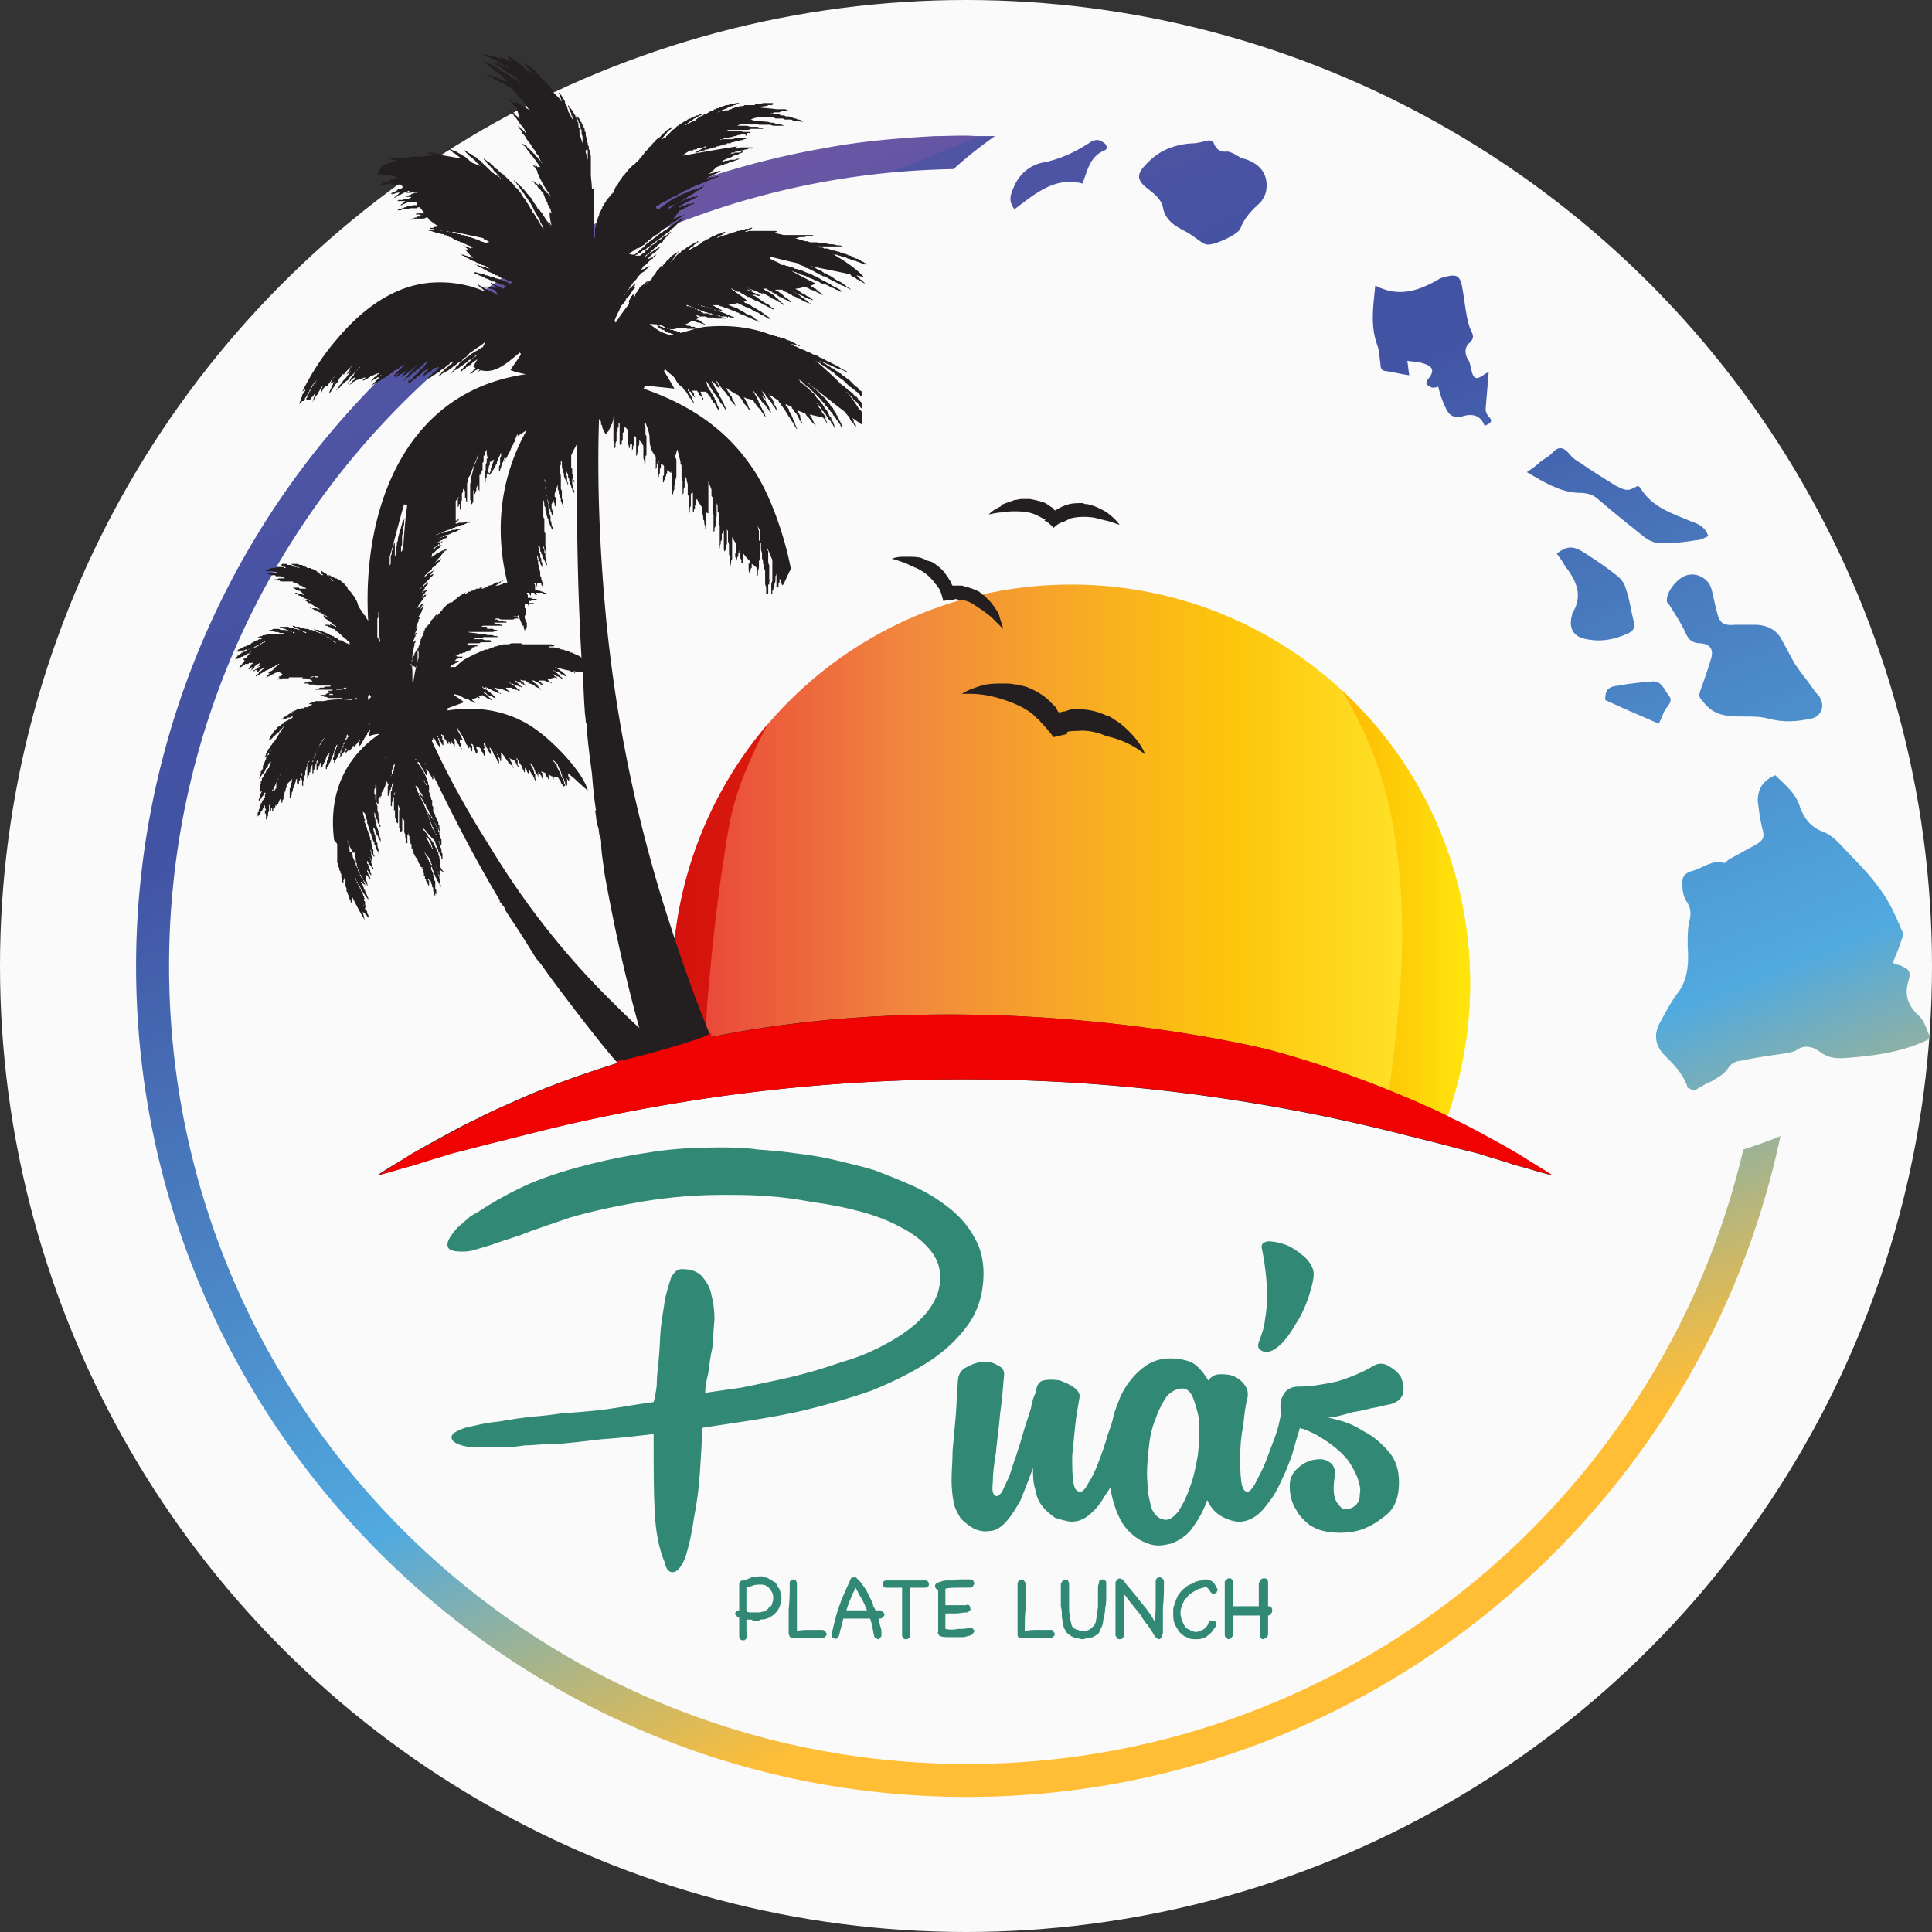
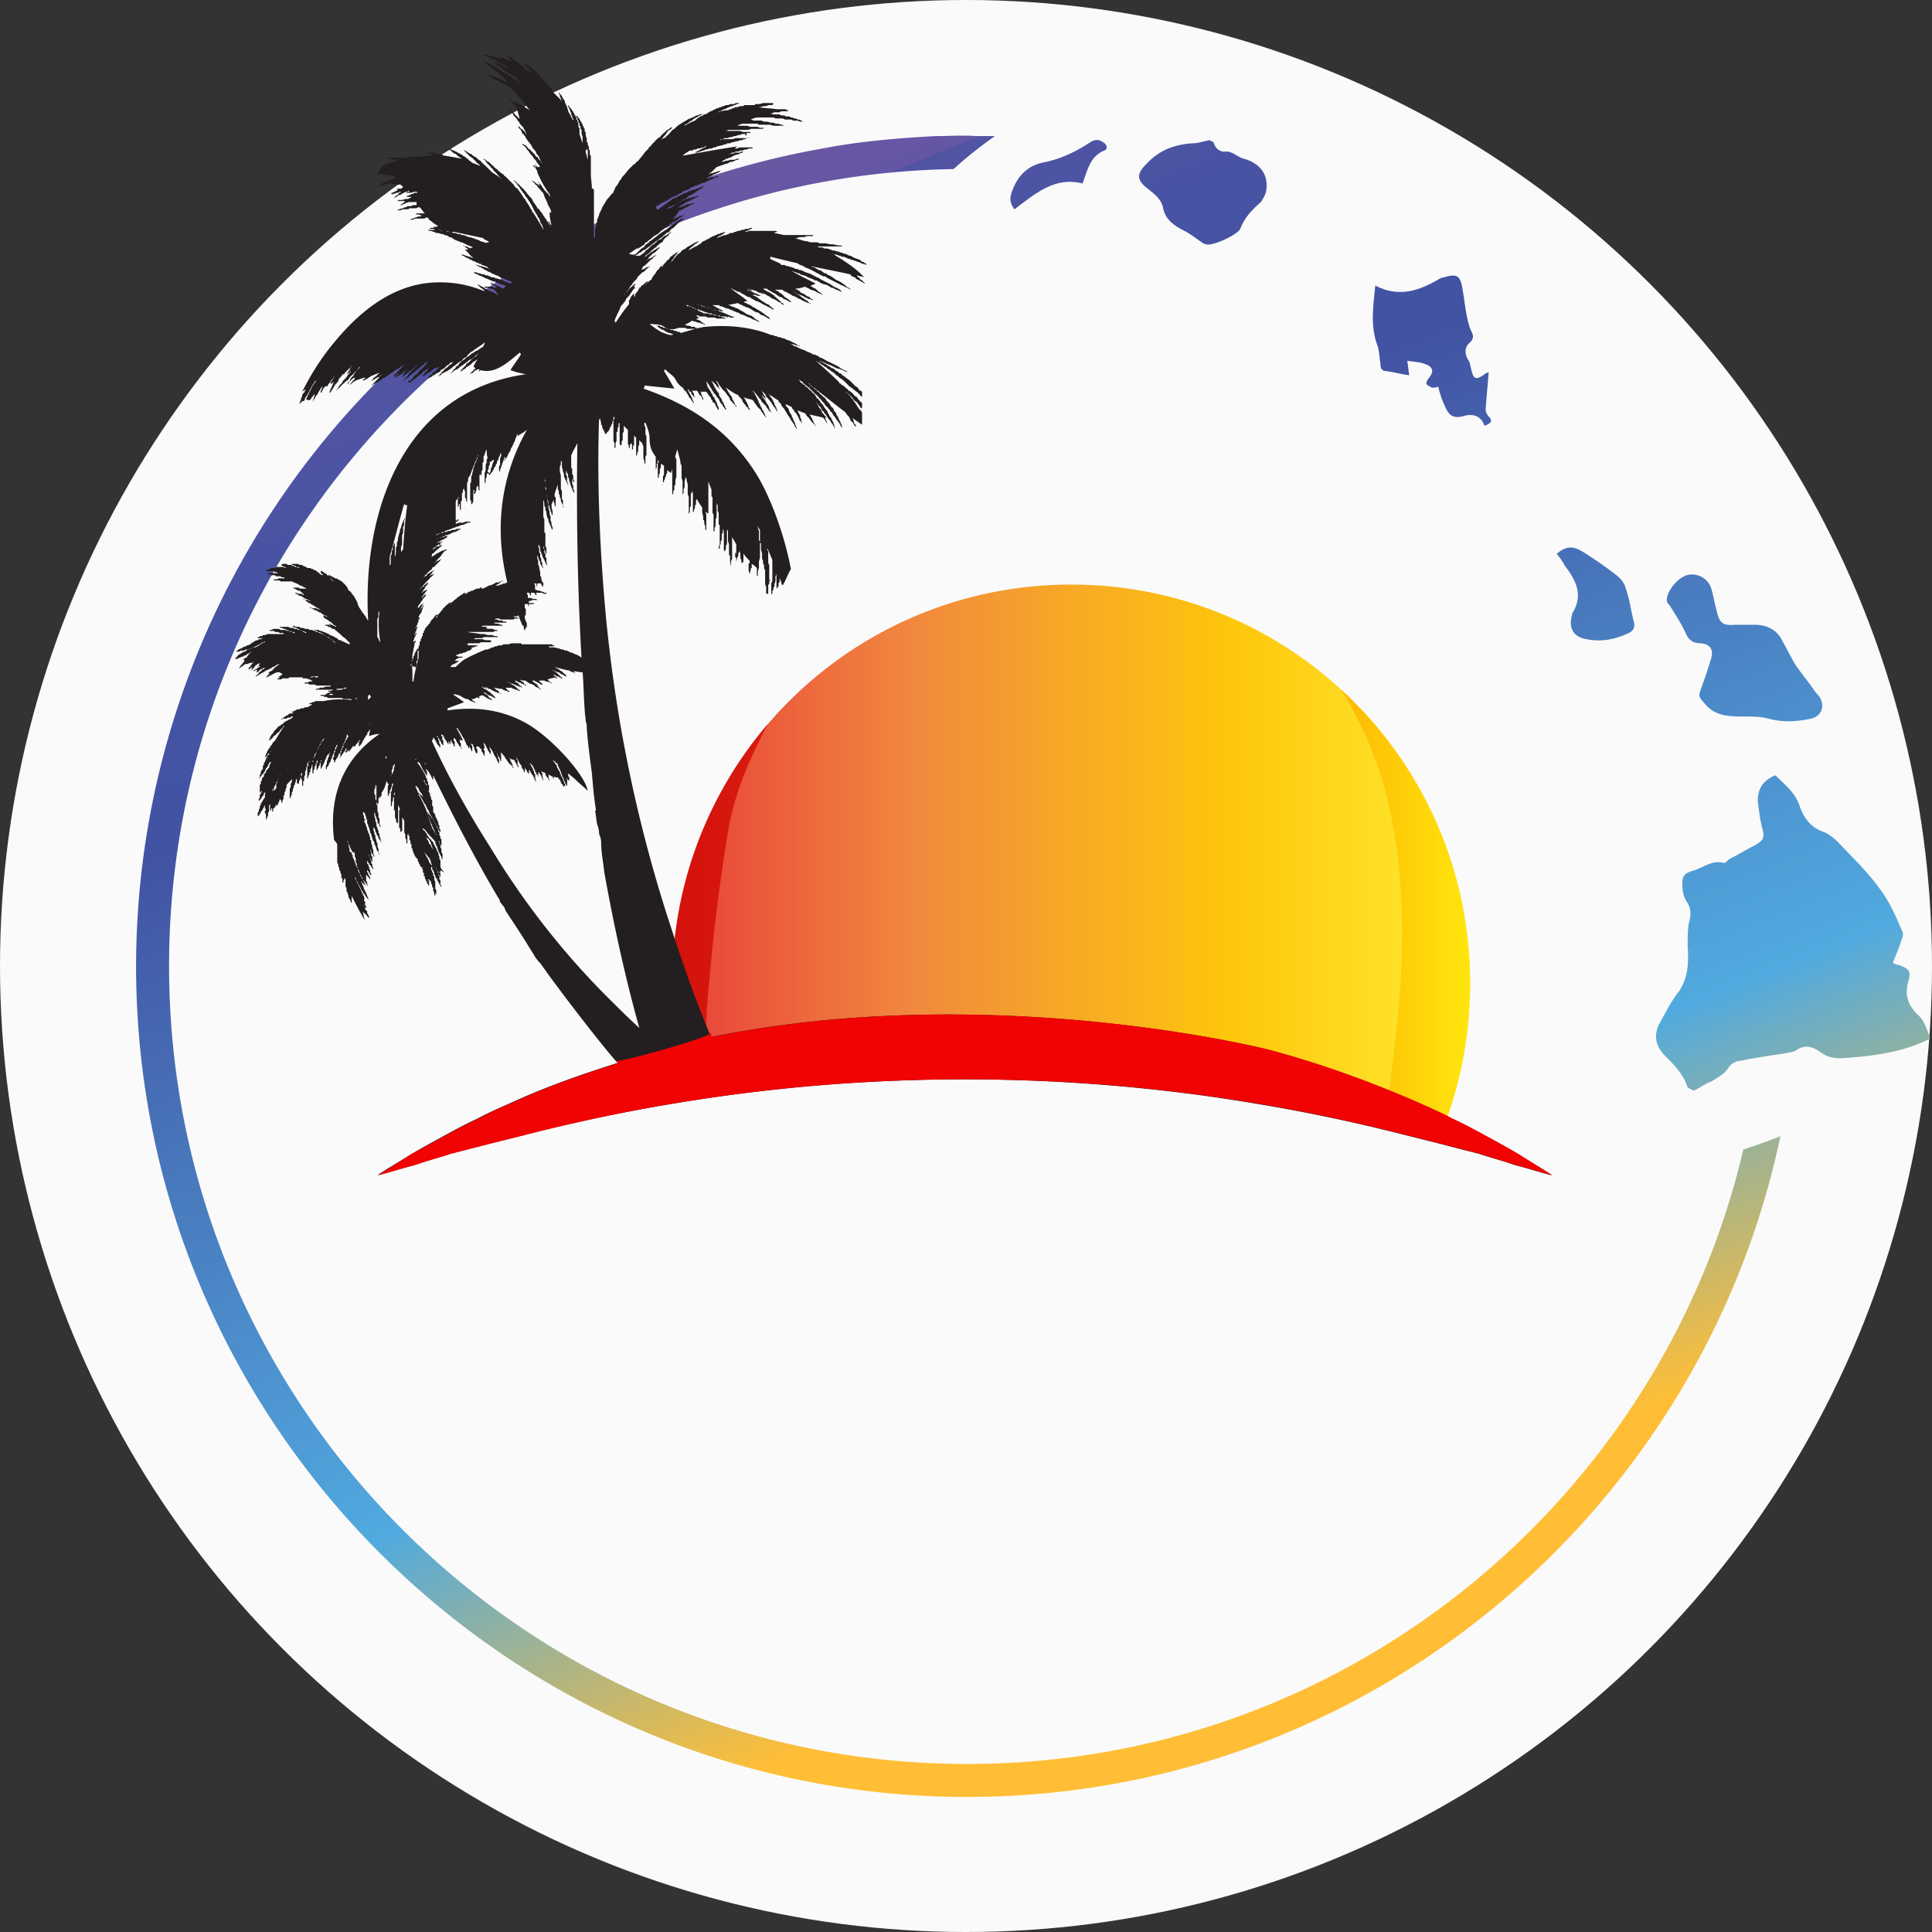
<svg xmlns="http://www.w3.org/2000/svg" xmlns:xlink="http://www.w3.org/1999/xlink" xml:space="preserve" width="600" height="600" fill-rule="evenodd" clip-rule="evenodd" image-rendering="optimizeQuality" shape-rendering="geometricPrecision" text-rendering="geometricPrecision" viewBox="0 0 1874 1874">
  <rect x="0" y="0" width="1874" height="1874" fill="#333333" stroke="none" />
  <defs>
    <linearGradient id="id0" x1="651.7" x2="1426.4" y1="833.1" y2="833.1" gradientUnits="userSpaceOnUse">
      <stop offset="0" stop-color="#66c" />
      <stop offset="0" stop-color="#e83f39" />
      <stop offset=".3" stop-color="#f1883e" />
      <stop offset=".5" stop-color="#f7a926" />
      <stop offset=".7" stop-color="#fdc60b" />
      <stop offset="1" stop-color="#ffec34" />
    </linearGradient>
    <linearGradient id="id1" x1="652" x2="744.7" y1="871.2" y2="871.2" gradientUnits="userSpaceOnUse">
      <stop offset="0" stop-color="#d3110d" />
      <stop offset="1" stop-color="#d91c0e" />
    </linearGradient>
    <linearGradient id="id2" x1="1301.3" x2="1426.4" y1="884.2" y2="884.2" gradientUnits="userSpaceOnUse">
      <stop offset="0" stop-color="#fdb904" />
      <stop offset="1" stop-color="#ffe60d" />
    </linearGradient>
    <linearGradient id="id3" x1="1194.7" x2="1823.1" y1="-148.6" y2="1443.3" gradientUnits="userSpaceOnUse">
      <stop offset="0" stop-color="#7658a4" />
      <stop offset=".1" stop-color="#6456a4" />
      <stop offset=".1" stop-color="#5154a3" />
      <stop offset=".2" stop-color="#4653a3" />
      <stop offset=".3" stop-color="#4253a3" />
      <stop offset=".7" stop-color="#51aadf" />
      <stop offset=".9" stop-color="#ffbe36" />
      <stop offset="1" stop-color="#ffbe36" />
    </linearGradient>
    <linearGradient xlink:href="#id3" id="id4" x1="1059.2" x2="1688.9" y1="-96.1" y2="1488.4" gradientUnits="userSpaceOnUse" />
    <linearGradient xlink:href="#id3" id="id5" x1="1267.1" x2="1914.4" y1="-183.3" y2="1423.3" gradientUnits="userSpaceOnUse" />
    <linearGradient xlink:href="#id3" id="id6" x1="1352.8" x2="1987.6" y1="-196.6" y2="1371.2" gradientUnits="userSpaceOnUse" />
    <linearGradient xlink:href="#id3" id="id7" x1="1241.3" x2="1888.4" y1="-144.1" y2="1398.1" gradientUnits="userSpaceOnUse" />
    <linearGradient xlink:href="#id3" id="id8" x1="941.5" x2="1566.7" y1="-45.3" y2="1521" gradientUnits="userSpaceOnUse" />
    <linearGradient xlink:href="#id3" id="id9" x1="1290.8" x2="1944.3" y1="-179.9" y2="1393.4" gradientUnits="userSpaceOnUse" />
    <linearGradient xlink:href="#id3" id="id10" x1="1249.7" x2="1885" y1="-151.9" y2="1413.7" gradientUnits="userSpaceOnUse" />
    <linearGradient xlink:href="#id3" id="id11" x1="528.4" x2="1181.9" y1="116.2" y2="1722.8" gradientUnits="userSpaceOnUse" />
    <style>
      .fil14{fill:#231f20}
    </style>
  </defs>
  <g id="Layer_x0020_1">
    <circle cx="937" cy="937" r="937" fill="#FAFAFA" />
    <path fill="url(#id11)" d="M1691 1115c-80 341-387 596-753 596-427 0-774-347-774-774 0-422 340-766 761-773 13-12 26-22 40-32h-18c-13-1-27 0-40 0-36 2-73 5-109 12a806 806 0 0 0-666 793c0 444 362 806 806 806 388 0 712-276 789-641-12 5-24 9-36 13z" />
    <g id="_2324469486624">
      <path fill="url(#id5)" d="M1637 1055c-4-13-13-22-22-31s-11-19-6-30c6-11 12-23 20-33 9-14 9-29 8-44 0-7 0-14 1-21 2-7 3-13-1-20-3-4-5-10-5-15-1-11 1-14 12-17 9-3 17-10 28-7 1 1 4-3 6-4 8-4 16-9 24-13 9-5 10-8 7-18-2-8-3-17-4-25 0-12 5-20 17-25 9 9 20 17 24 31 4 11 11 20 23 24 5 2 10 6 14 10 14 15 29 29 41 46 9 12 15 26 21 40 2 3 0 7-1 10-2 7-5 13-8 21 2 1 4 2 6 2 10 4 12 6 9 16-4 14 0 24 11 34 5 5 7 13 10 20 0 1 0 2-1 2-24 12-51 16-78 18-10 1-19 1-28-6-7-5-15-7-23-1-4 2-8 2-12 3-14 2-28 4-42 7-4 0-9 3-11 6-4 7-11 10-17 14-6 2-11 6-17 9l-6-3z" />
      <path fill="url(#id4)" d="M1177 138c2 6 6 10 13 9 3 0 7 2 10 4 2 1 5 3 7 3 16 5 24 16 21 32-1 4-3 7-5 10-8 7-16 15-20 26-3 6-27 17-33 15-1 0-2-1-3-1-6-4-12-9-18-12-10-5-19-11-21-23-2-9-10-14-16-19-10-8-9-14 0-23 12-13 27-19 45-20 5 0 11-2 16-3 2 1 3 1 4 2z" />
      <path fill="url(#id6)" d="M1650 668c4-11 7-20 10-30 2-8-1-13-10-14-8 0-12-3-15-10-4-9-10-18-15-26-1-2-2-2-3-4-2-8 9-23 19-26s21 3 24 13c2 7 3 14 5 21 3 13 6 15 19 14h18c12 0 22 5 27 16 4 7 8 15 12 22 6 9 13 17 19 26 2 3 5 5 6 8 4 8 0 17-9 19-14 3-27 4-42 0-7-2-15-2-23-2-14 0-28 0-38-12-6-7-7-7-4-15z" />
      <path fill="url(#id3)" d="m1444 361-3 36c0 2 1 5 3 7 5 5 1 7-4 9-4-11-13-12-22-9-9 2-13-2-16-9-3-6-5-12-7-20-2 1-4 1-6 1-2-1-4-2-5-3s0-4 1-5c6-7 6-12-3-15-5-2-11-2-17-3 1 5 1 9 2 14-8-1-15-3-22-4-5 0-6-3-6-7-1-6-1-13-3-18-7-19-4-38-2-58 23 12 43 5 63-7 2-1 5-1 7-2 9-2 12 0 14 9 2 10 3 21 5 31 1 4 2 9 4 13s3 7-1 11c-5 4-6 10-2 17 2 2 2 6 3 9 2 10 5 11 13 5 1-1 2-1 4-2z" />
-       <path fill="url(#id9)" d="M1481 458c6-4 10-7 13-10 4-3 8-5 11-8 6-7 11-7 17 0 3 4 7 7 11 9 11 8 23 15 34 22 10 5 12 6 22 0 0 1 1 1 2 2 11 19 31 25 50 33 6 2 13 5 16 14-4 2-8 4-12 4-11 2-23 3-34 3-6 0-12-3-16-6-15-12-30-24-44-36-6-6-13-7-21-7-17-1-32-10-49-20z" />
      <path fill="url(#id7)" d="M1510 537c9-7 15-8 25-2 11 7 23 15 33 23 4 3 8 8 9 13 4 11 5 22 8 33 1 5-1 8-5 10-13 6-26 9-41 6-13-2-18-11-14-24v-1c11-17 4-32-7-46-2-4-5-8-8-12z" />
      <path fill="url(#id8)" d="M1050 178c-27-7-46 10-66 25-7-9-3-16 0-23 5-11 14-19 26-22 17-3 32-10 46-19 4-3 9-5 14-1 4 2 5 7 1 8-14 6-16 19-21 32z" />
-       <path fill="url(#id10)" d="M1609 702c-18-8-35-15-52-23 0-9 2-13 13-14 10-2 21-3 32-4 10-1 12 8 17 14 3 4 1 7-2 11-3 3-4 8-8 16z" />
    </g>
    <g id="_2324469489088">
      <path fill="url(#id0)" d="M1347 1084c-35-8-71-14-107-18-65-30-138-46-208-53-23-3-47-2-70-1-37 0-74 2-111 5-39 3-78 7-117 13-25 2-49 5-73 11-6-28-9-57-9-87 0-214 173-387 387-387s387 173 387 387c0 51-10 100-28 145-17-6-34-11-51-15z" />
      <path fill="url(#id2)" d="M1347 1062c7-56 14-111 13-167-1-51-7-102-23-150-9-26-21-52-36-76 77 71 125 172 125 285 0 51-10 100-28 145-17-6-34-11-51-15-3-1-7-1-10-2 5-7 9-14 10-20z" />
      <path fill="url(#id1)" d="M745 702c-18 34-33 68-39 106-8 48-14 96-18 144-3 27-4 56-3 83-8 2-15 3-23 5a387 387 0 0 1 83-338z" />
    </g>
-     <path fill="#318875" d="M553 1181c-20 7-36 12-48 17-12 4-22 7-30 10-7 2-13 4-17 5s-7 1-10 1c-10 0-14-2-14-7 0-2 1-5 4-9 2-3 5-7 9-10 3-3 6-5 9-8 3-2 5-3 7-4 15-10 33-20 51-28 19-8 39-14 59-19s41-9 62-12c20-3 41-4 61-4 13 0 26 0 39 2 13 1 26 2 39 4 10 1 22 3 35 6 12 3 26 6 39 10 13 5 26 10 39 16s24 13 34 21 18 17 24 28c6 10 9 22 9 35 0 19-5 36-15 50s-24 27-40 37-34 19-54 27c-20 7-41 13-61 18s-39 8-57 11c-19 3-34 5-46 7 0 12-1 26-2 42s-3 31-6 46c-2 15-5 27-8 37-4 10-8 15-13 15-3 0-6-3-7-9-6-14-9-30-10-50s-1-45-1-75c-17 2-34 4-50 5-17 2-33 4-49 5h-8c-4 0-11 1-18 1-7 1-15 2-23 2h-23c-7 0-13-1-18-3s-7-4-7-7 4-6 13-9c9-2 20-5 32-6 12-2 24-4 35-5 12-1 20-2 26-3 14-1 29-2 44-4s30-5 46-7c1-3 2-8 3-16 0-8 1-16 2-26s1-19 2-30c1-10 3-19 4-28 2-8 4-15 6-21 3-5 6-8 10-8 9 0 15 2 20 7 4 5 8 11 9 18 2 7 3 15 3 24-1 9-1 18-2 27-2 9-3 17-4 25-2 8-3 14-3 19 8-1 20-3 35-5 14-3 30-6 47-10s34-9 51-15c18-5 33-12 47-20s26-17 35-28c8-10 13-21 13-34 0-11-4-20-11-28s-16-15-28-21c-11-6-24-11-39-15s-30-7-46-9c-15-3-31-5-46-6s-29-1-40-1c-26 0-51 2-76 6-24 4-49 9-73 16zm779 144c5-3 10-3 15 0s9 6 12 11c2 5 3 10 2 15s-5 9-12 11c-6 1-12 3-19 4-7 2-13 3-19 4-6 2-11 3-15 4-5 1-7 1-8 1 0 0 5 1 12 3 8 2 16 6 24 11 8 4 16 11 23 19s10 18 10 30c0 14-4 25-13 32-10 8-20 14-33 16-7 1-15 1-22 0s-13-3-19-7c-5-4-10-9-13-15-4-6-6-14-6-23 0-7 3-13 8-17 4-4 10-7 15-8 6-1 11-1 15 2 4 2 6 6 6 12-2 12-2 20 1 26 3 5 6 8 9 8 4 0 8-2 10-4 3-3 4-6 4-11 1-4 0-9-2-15-2-5-5-11-9-17-4-5-8-9-13-13s-11-8-16-11-10-5-15-7c-1 0-2 0-3-1-1 2-1 4-2 6l-6 21c-3 8-6 16-10 24-4 9-8 16-13 22-5 7-10 12-16 15s-12 4-19 2c-11-3-19-9-24-20-3 9-8 18-13 25-5 8-12 13-21 17-8 2-15 3-21 1-11-3-20-10-27-20-6-10-10-22-12-35l-6 9c-5 9-12 16-18 20-5 3-9 4-15 4-5-1-10-2-15-4-4-3-9-7-12-11-4-5-6-11-7-17-2-6-2-13-2-20-4 11-8 21-12 31-5 9-10 17-16 23-4 4-9 7-14 7-5 1-10 0-15-2-5-3-9-6-13-10-3-5-6-10-7-16-1-5-2-13-2-21 0-9 1-19 1-29l3-33c1-11 1-22 2-32 0-7 2-12 7-15s10-5 16-6c5 0 11 0 15 3 5 2 7 5 7 9-1 12-2 25-4 39-1 13-3 26-4 37-2 12-3 21-3 29-1 8 0 12 3 13 1 1 4-1 6-4 2-4 4-9 7-15 2-6 4-13 7-21 2-7 5-15 7-23 2-7 5-15 7-22 1-7 3-12 5-16 0-6 3-10 7-11 5-1 10-1 16 0 5 2 10 4 14 7s6 7 5 10c-1 7-3 16-4 26l-3 30c0 10 0 18 1 25s3 10 7 10c2 0 5-3 8-9 4-6 7-13 10-21s6-16 8-24c3-8 5-14 6-19 0-1 0-2 1-4 2-5 4-11 6-16 6-12 14-22 24-29s22-9 37-6c5 1 10 3 14 7s7 8 10 13c3-4 7-6 11-6 5 0 9 0 14 2 4 2 7 4 10 8s4 8 3 13c-2 7-3 16-4 26-2 10-3 20-3 30s0 18 1 25 3 10 6 10c2 0 5-3 8-9s7-13 10-21l9-24c3-8 4-14 5-19 0 0 1-1 1-2-1-3-1-6-1-9 0-5 2-9 4-12 3-4 8-6 13-6 12 0 24-2 38-5 13-4 25-9 35-15zm-169 52c-1-7-3-13-5-19s-5-10-9-11c-6-1-12 2-17 7-4 6-8 13-11 22-4 9-6 20-7 31-1 10-2 21-1 31 0 9 2 18 4 25 3 7 7 10 12 11s9-2 14-8c4-6 8-14 11-23 4-10 6-21 8-32 1-12 2-23 1-34zm111-144c1 5-1 13-4 23-3 9-7 19-13 28-5 9-11 17-17 22-7 6-13 7-18 3-2-2-2-4-1-7s3-8 5-15c1-7 3-17 3-29s-1-27-5-47c-1-4 1-6 6-7 4 0 10 1 16 3s12 6 18 11c5 4 9 10 10 15zm-556 301c1-1 2-1 3-1h1c2-1 5-2 7-3 3 0 5-1 8-1 2 0 4 0 5 1 2 0 3 1 5 2s3 2 5 3c1 1 2 3 3 5 1 1 2 3 2 5 1 2 1 4 1 5 0 4-1 7-3 11-2 3-4 5-7 7s-7 3-11 3c0 1-1 1-2 1h-2c-2 0-3 0-4-1h-5v8c0 3 0 6 1 8-1 2-1 3-2 3 0 1-1 1-2 1s-2 0-3-1c0 0-1-1-1-3v-18h-1l-2-2s-1-1-1-2 1-1 1-2c1-1 2-1 3-1v-26c0-1 1-2 1-2zm25 4c-2-1-4-1-6-1s-4 0-7 1c-2 1-4 1-6 2v23c2 1 3 1 4 1h8c2 0 4-1 6-1 1-1 3-2 4-4 2-1 3-2 3-4 1-2 1-3 1-5s0-4-2-7c-1-2-2-3-5-5zm55 43c1 0 2 1 3 2 0 1 1 1 1 2s-1 2-1 2c-1 1-2 2-3 2h-29c-2 0-3-1-4-4v-24c1-9 1-17 1-25 0-1 0-2 1-3 1 0 2-1 2-1 1 0 2 0 3 1 0 1 1 1 1 3v46c4-1 8-1 13-1h12zm57 4c0 2 0 3-1 3 0 1-1 2-2 2 0 0-1 0-2-1-1 0-2-1-2-2-1-3-1-6-2-9 0-2-1-5-2-8h-26c-1 5-3 11-4 16-1 2-1 3-2 3-1 1-2 1-3 0-1 0-1 0-2-1 0-1-1-2 0-4 2-9 4-18 7-26 3-9 7-17 11-26 0-1 1-2 3-2h2s1 0 1 1c4 3 6 7 9 11l6 12c0 1 1 2 1 4 1 1 2 3 2 4h5c1 1 2 1 3 2 0 1 1 1 1 2s-1 2-1 2c-1 1-2 2-3 2h-2c1 2 1 5 2 8 1 2 1 5 1 7zm-25-45c-2 4-4 8-5 11-2 4-3 8-4 11h20c-1-2-2-4-2-5l-3-6c-1-2-2-3-3-5l-3-6zm68-7c1 0 2 1 2 1 1 1 1 2 1 3s0 1-1 2-2 1-3 1h-14v46c0 2-1 3-2 3 0 1-1 1-2 1s-2 0-3-1c0 0-1-1-1-3v-46h-15c-1 0-2 0-3-1 0-1-1-2-1-3s1-1 1-2c1-1 2-1 4-1h37zm42 46h3c1 1 1 2 2 2 0 1 0 2-1 3 0 1-1 1-2 2-2 1-4 1-7 2h-15c-3 0-5 0-8-1-1 0-1-1-2-2 0-1-1-1 0-2v-41c-1 0-2-1-2-1-1-1-1-2-1-3 0 0 0-1 1-2 0 0 1-1 2-1 3-1 5-2 8-2h7c3-1 5-1 8-1h7c2 0 3 0 4 1 0 1 1 2 1 2 0 1 0 2-1 3 0 1-1 1-3 2h-12c-4 0-8 0-12 1v16h20c1-1 2 0 3 0 1 1 1 2 1 3 1 1 0 2 0 2-1 1-2 2-3 2-4 0-7 1-11 1h-10v15c4 1 8 1 12 0 4 0 8 0 11-1zm80 2c1 0 2 1 2 2 1 1 1 1 1 2s0 2-1 2c-1 1-1 2-3 2h-28c-3 0-4-1-4-4v-49c0-1 1-2 1-3 1 0 2-1 3-1 0 0 1 0 2 1s1 1 2 3v23c-1 7-1 15-1 23 5-1 9-1 13-1h13zm46-46c0-1 0-2 1-2 1-1 2-1 2-1 1 0 2 0 3 1 0 0 1 1 1 2v13c0 4 0 8-1 12 0 4-1 8-2 12 0 3-1 6-3 9 0 1-1 3-2 4-2 1-3 2-5 3-1 0-3 1-5 1s-3 1-5 1-4-1-5-1c-2 0-4-1-6-2-1-1-3-2-4-3-1-2-2-3-3-5-1-3-1-6-2-10 0-4 0-7-1-11v-22c1-1 1-2 2-3 1 0 1-1 2-1s2 1 3 1c0 1 1 2 1 3v24c0 2 0 5 1 8 0 2 0 4 1 6 0 2 1 4 2 5 2 1 3 2 5 2 1 1 3 1 4 1 2 0 4 0 6-1s3-2 5-4c1-1 1-2 2-4 0-2 1-5 1-7 0-3 1-5 1-8v-16c0-3 0-5 1-6v-1zm55-1c0-2 1-3 1-3 1-1 2-1 3-1s1 0 2 1c1 0 1 1 2 2 0 9 0 18-1 26v26l-1 1v1c0 1 0 2-1 2-1 1-1 1-2 1s-2-1-3-2h-1v-1c-2-4-5-8-7-11-3-3-5-7-7-10-3-4-6-7-8-10-3-3-5-7-8-10v40c0 1 0 2-1 3s-2 1-3 1-2 0-2-1c-1-1-2-2-2-3v-51c0-1 1-2 2-3 0 0 1-1 2-1s2 1 3 1c3 4 5 7 8 10 3 4 6 7 8 10 3 4 6 7 8 10 3 4 5 7 7 11 1-7 1-13 1-20v-19zm52 39c1-1 2-1 3-1s2 0 3 1c0 1 1 2 1 3 0 0 0 1-1 2s-2 3-3 4c-1 2-3 3-4 4-2 2-4 3-6 3-1 1-3 1-6 1s-6 0-9-2c-3-1-5-3-7-5-2-3-4-6-5-9s-1-6-1-10c0-3 0-5 1-7 1-3 2-6 3-8 1-3 3-4 4-6 2-2 4-3 6-5 2-1 5-2 8-4 2 0 3-1 5-1 2-1 3-1 5-1s4 1 6 2c1 1 3 3 4 6 1 1 1 1 1 2s-1 2-1 3c-1 0-2 1-3 1s-2-1-3-2c-1-2-2-3-2-3-1-1-2-2-3-2 0 0-1 1-2 1s-2 1-4 1c-2 1-4 2-7 4-2 1-4 3-5 5-2 1-3 4-4 6-1 3-2 5-2 9 0 2 1 4 1 6l3 6c1 2 3 3 5 4s4 2 6 2 3-1 4-1c2-1 3-1 4-2l3-3c1-2 1-3 2-4zm57-15c2 0 3 1 3 1 1 1 1 2 1 3s0 2-1 3c0 1-1 2-3 2v18c0 2-1 3-2 4-1 0-2 1-3 1s-2-1-2-1c-1-1-1-3-1-4v-18h-26v18c0 2-1 3-2 4 0 0-1 1-3 1l-2-2c-1 0-1-2-1-3v-51c1-1 1-2 2-2l1-1h2c1 0 1 0 2 1s1 2 1 3v23h25v-22c0-1 1-2 1-2 0-1 1-2 1-2 1 0 1-1 2-1h2c1 0 1 0 2 1s1 2 1 3v23z" />
    <path d="M228 639h3c0-1 1-1 1-1h1l1-1h2s0-1 1-1 2-1 2-1c1 0 1-1 1-1h1s1 0 1-1h1c0-1 1-1 1-1-2 2-4 4-5 6h-1l-1 1h-1v1h1v1c0 1-1 1-1 2 0 0-1 0-1 1l-1 1c-1 1-1 1-1 2-1 0-1 1-1 1h1c0-1 1-1 1-1 1-1 2-1 2-2h1l1-1h3c0-1 1-1 2-1h2v-1h1l-1 1v1h-1v1h-1 1l-2 2s0 1-1 1v1h-1 2v-1 1l1-1s1 0 1-1h1c-1 1-1 2-1 2 0 1 0 1-1 1v1s0-1 1-1l1-1 1-1 1-1v-1c1 0 1 0 1-1h1l1-1s1 0 2-1h1-1c0 1 0 1-1 2v1h-1v1l1-1h1v1h-1l-1 1s-1 0-1 1c-1 0-1 0-2 1h-1v1h1s0-1 1-1h2l-1 1v2h-1 1s0-1 1-1l1-1 2-2h1c1-1 1-1 2-1s1-1 2-1c-1 0-1 1-2 2-1 0-1 0-2 1l-1 1c-1 1-2 1-2 2l-2 2s-1 0-1 1c1 0 1 0 2-1 0 0 1 0 2-1 0 0 1-1 2-1 1-1 1-1 2-1l1-1c1-1 3-1 4-2 0 0 1 0 2-1 1 0 1-1 1-1 2 0 3-1 4-2 1 0 1 0 2-1h1c-2 2-4 3-6 5v1h-1c0 1-1 1-2 1 0 1-1 1-1 1l-1 1h3-1s-1 0-1 1c0 0-1 0-1 1-1 0-1 1-1 1l-1 1-1 1 1-1h1s1-1 2-1l1-1h1c1-1 1-1 2-1l1-1c1 0 2-1 4-1 1 0 3 1 4 2l-1 1s-1 0-1 1h-1l-1 1h1v1h-1 1-1s-1 0-1 1h3c1 0 2-1 2-1h6c0-1 1-1 1-1h19c1 0 3-1 4-1h5l-1 1h-2c-1-1-2-1-3 0h-9l-1 1h4c1 0 2 1 3 1h2-2 1s0 1 1 1c0 0 1 0 1 1h-3c-1 1-2 1-2 1h-2l-1 1h3c1 0 1 0 2 1h8-3c1 0 1 1 2 1h15-1l-1 1h-3c-1 0-2 0-3 1h-3c-1 0-2 1-2 1h-2c-1 1-1 1-2 1h21c1-1 2-1 2-1h4c1 0 2-1 3-1h1s0 1-1 1h-2c-1 1-2 1-3 1h-7s-1 1-2 1h-3l1 1h2c-1 1-2 1-3 1l-1 1c-1 0-1 0-1 1h3c1-1 1-1 2-1h1c1 0 1 1 1 1h-13 1c0 1 0 1 1 1h2c0 1 1 1 2 1h1c1 1 1 1 2 1h13s0 1 1 1h7s1 0 1 1c-9-1-18-1-27 1h-7c-1 0-2 0-2 1h-2c-1 1-2 1-2 1-1 0-1 0-1 1h-1 4c-1 1-3 2-5 3h-2c-1 0-1 1-2 1h-2s-1 0-1 1h-3l-1 1c-1 0-1 0-2 1h-1s-1 0-1 1h2s-1 0-1 1h-3c-1 1-2 1-2 2h-1c-1 0-1 1-1 1-1 0-2 1-2 1l-1 1h-1v1s1 0 1-1h3c1 0 1 0 2-1h3c0-1 1-1 1-1h1c0 1-1 2-2 2l-1 1h-1c-1 1-1 1-2 1l-1 1h-1c0 1-1 1-1 1 0 1 0 1-1 1-1 1-2 1-2 2h-1l-1 1c-1 0-1 1-1 1l-1 1-2 2c0 1-1 1-1 1v1l-2 2v1s-1 0-1 1v1c-1 1-1 1-1 2v1c0-1 0-1 1-1 0 0 0-1 1-1l1-1 1-1v-1c1 0 2-1 2-1l1-1 1-1s1-1 2-1v-1l1-1 1-1 1-1s1-1 1-2h1c-3 4-6 9-9 14l-1 1c-1 1-2 2-2 3l-1 1c-1 1-1 1-1 2l-2 2c0 1 0 1-1 2v1c-1 1-1 1-1 2s-1 1-1 2v1s0-1 1-1l1-1c0-1 1-1 1-2 1 0 1-1 1-1 1 0 1-1 1-1 1 0 1-1 1-1l-1 1s0 1-1 1v2c-1 0-2 1-2 2v1h-1v2c-1 1-1 1-1 2l-1 1v2c-1 0-1 1-1 2v2c-1 0-1 1-1 1s0 1-1 1v2c0 1-1 1-1 2v2l-1 1v1-1c1 0 1 0 1-1 1 0 1-1 1-1 1-1 1-2 2-2 0-1 0-1 1-1 0-1 0-1 1-2 0-1 1-2 1-3 1 0 1-1 1-1l1-1v-1c1-1 1-2 2-3h1c-1 2-2 4-2 6-1 0-1 0-1 1-1 0-1 1-2 2v1l-1 1c0 1-1 1-1 1v2l-2 2v2l-1 1v2c0 1-1 1-1 1v6-1 4-1l1-1 1-1v-1 2c-1 1-1 2-1 2-1 1-1 1-1 2v1s0 1-1 2v2l1-1 1-1s0-1 1-1v-1l1-1c1-1 1-2 1-3 1 0 1 0 1-1v1h1l-1 1v3c0 1-1 1-1 2l-1 1v1c-1 0-1 1-1 1 0 1 0 1-1 1 0 1 0 2-1 3v2c-1 1-1 2-1 2v1c0 1-1 1-1 1v5-1l1-1c1-1 1-1 1-2 0 0 1 0 1-1v-1c1 0 1-1 2-2v-1c1 0 1-1 1-1 0-1 0-1 1-2v2c0 1 0 1 1 2 0 1 0 1-1 1v3s1 0 1 1v5l1-1v-1c0-1 1-1 1-2v-2c0-1 1-2 1-2v-5c0-1 0-1 1-2v6h1v-2h1v3h1v-2c0-1 1-1 1-2v1s0-1 1-1v-1c0-1 1-1 1-2v-1 3l1-1c0-1 0-1 1-1v-2c1 0 1-1 1-1v-1c1-1 1-1 1-2v-1 2s0 1 1 2v3-1c1-1 1-1 1-2s0-1 1-2v-3c1-1 1-2 1-3v-1c1 0 1-1 1-1v-1c0-1 1-2 1-3v-2c1 0 1-1 1-1l2-2v1-1l3-3c-1 1-1 3-1 4l-1 1v2c0 1 0 2-1 3v9h1v-1c0-1 0-1 1-2v-2c0-1 1-1 1-2v-1c0-1 1-2 1-3s0-1 1-2v-1c1-2 1-3 1-4 1 0 1-1 1-1v-1 5c0 1 0 1 1 1v1c0-1 0-1 1-1v-2c0-1 1-1 1-1v-2l1-1v-4h1v-1 2c0 1-1 2-1 3v1c0 1 1 1 1 2v5c1 0 1 1 1 1v-4c0-1 0-1 1-2v-3c0-1 1-2 1-3v-3c1-1 1-2 1-3s1-2 1-2v-3h1c0-1 0-1 1-2v1c-1 0-1 1-1 1v3s-1 0-1 1v11s1 0 1-1v-1c0-1 1-1 1-2v-1c0-1 0-1 1-1v-3l1-1v-1c0-1 1-2 1-3v-3h1v-2c0-1 1-2 1-3v-1l1-1s0-1 1-1v-1c1-1 1-1 1-2l1-1v-1c0-1 0-1 1-1v-1c0-1 0-1 1-2 1-2 2-4 4-5h-1v2c-1 0-1 0-1 1h-1v1l-1 1c0 1 0 1-1 2 0 0 0 1-1 2v1h-1v2c-1 1-1 1-1 2 0 0 0 1-1 1v2c-1 0-1 1-1 1 0 1 0 1-1 1v3s0 1-1 1v12c0-1 0-1 1-1v-2s0-1 1-2v-2c1-1 1-1 1-2s0-1 1-1v-2c0-1 1-1 1-2v-2 4c0 1-1 2-1 2v7-1c1 0 1-1 1-1 0-1 1-1 1-2v-1c1 0 1-1 1-1 0-1 0-2 1-2v-2l1-1v-1 1c0 1-1 2-1 3v7-1c1-1 1-1 1-2l1-1v-1l1-1c0-1 1-2 1-3v-1s1 0 1-1 1-2 1-3l3-3c0 1-1 2-1 2v2c-1 1-1 1-1 2s-1 2-1 3v2c-1 1-1 2-1 3v2h1v-2c1 0 1-1 2-2v-1c0-1 1-1 1-1 0-1 1-2 1-3s1-1 1-2v-1c1-1 1-3 2-4v-1c0-1 1-1 1-2v-2s1 0 1-1 1-2 2-2c-1 0-1 0-1 1v1c-1 1-1 2-1 2 0 1 0 1-1 1v2c0 1-1 1-1 2v2c0 1 0 1-1 2v3-1h1v-1 5-1l1-1v-1c1-1 1-1 1-2 1 0 1-1 1-1s0-1 1-1c0-1 0-2 1-3l1-1v-1c1-1 1-2 1-3 1 0 1-1 1-1 0-1 0-1 1-2v-1c0-1 1-1 1-1 0-1 0-2 1-3 0-1 0-2 1-2v-2c0-1 1-1 1-2v-1c0 1 0 2 1 4-1 0-1 0-1 1l-1 1v1h-1v2s-1 0-1 1-1 1-1 2v2c-1 0-1 0-1 1s-1 1-1 2v1c0 1 0 1-1 1v4l-1 1h1v-1c1 0 1-1 1-1 1-1 1-1 1-2 1 0 1 0 1-1l1-1s1-1 1-2c0 0 0-1 1-1v-2 4c-1 0-1 1-1 1v1h1c0-1 1-1 1-1 0-1 1-1 1-2v2s1 0 1-1l1-1 1-1v-1h1c0-1 0-1 1-2v-1 3s0-1 1-1l1-1c0-1 0-1 1-1v-1s1 0 1-1l1-1c0-1 1-1 1-1v1c-1 0-1 1-1 1v5-1c1 0 1-1 1-1v-1 1c1 0 1-1 1-1l1-1c0-1 0-1 1-2v-1c1 0 1-1 1-1 0-1 1-1 1-2l1-1v-1h1c0-1 0-2 1-3l1-1v-1h1v-1c0 2-1 4-1 7 3-1 6-2 10-2-38 26-49 64-44 103 1 1 2 2 3 4v18c1 1 1 1 1 2s0 2 1 3v2l1 1c0 1 0 2 1 3v3s0 1 1 1v4c1 0 1 0 1 1v-3c1-1 1-1 1-2v-4 2c0 1 0 2 1 3v7c1 1 1 2 1 3v2c1 0 1 1 1 1 0 2 1 2 1 3v2c1 0 1 1 1 1 0 1 1 1 1 2s0 1 1 2v1-8c4 8 8 16 13 24-1-2-1-4-2-7v-2c0 1 1 1 1 2h1c0 1 0 1 1 1 0 1 1 1 1 2 1 0 1 1 1 1h1v1-2l-1-1c0-1 0-1-1-2v-2l-2-2v-2l-1-1s-1-1-1-2c0 1 1 1 1 2l1 1 1 1v-1c0-1 0-1-1-2v-3s0-1-1-1v-2h1v1-1l-1-1v-1c0-1-1-1-1-2v-1c-1 0-1-1-1-1 0-1-1-2-1-2 0-1 0-1-1-2v-1c-1-1-1-2-1-2-1-1-1-1-1-2l-1-1v-1c0-1-1-1-1-1 0-1-1-2-1-3v-1c0 1 0 1 1 2 0 2 1 3 2 4v1c0 1 1 1 1 1 0 1 1 2 1 2 1 2 1 3 2 4 0 0 1 1 1 2l1 1c1 1 1 2 2 3l1 1 1 2v-2c0-1-1-1-1-2s-1-2-1-3c0 0-1-1-1-2 0 0 0-1-1-1 0-2-1-3-1-4-1-1-1-2-1-2 0-1 0-1-1-1v-1l2 2c1 1 1 1 2 1 0 1 0 1 1 1l-1-1s0-1-1-2c0 0 0-1-1-2v-1l-1-1c-1-1-1-2-2-3v-2s-1 0-1-1c-1-1-1-3-1-4-1 0-1-1-1-1 0-1-1-1-1-2v-1c-1-1-1-2-1-2 0-1-1-2-1-3-1-1-1-2-1-3s-1-1-1-2 0-1-1-2v-1 2l-1-1v-2c-1-3-1-6-2-9v2c1 0 1 1 1 2l1 1v1c0 1 1 1 1 2v1c1 0 1 0 1 1 0 0 0 1 1 1v1c1 0 1 1 1 1v-2c1 1 1 2 1 3v2c1 1 1 2 1 3v3c1 0 1 1 1 1v2c0 1 1 1 1 2v1c1 1 1 2 2 4v1c1 1 1 1 1 2 1 1 1 2 2 2v2c1 0 1 0 1 1 1 0 1 1 2 2l2 3-1-3v-1c0-1-1-1-1-2v-5h1c0 1 1 1 1 2 1 0 1 1 1 1l1 1h1-1v-1c0-1 0-1-1-2 0 0 0-1-1-2v-1l-1-1v-3c0 1 0 1 1 2 0 0 1 1 1 2l1 1c0 1 1 1 1 1v-1c0-1-1-1-1-2v-2c-1-1-1-1-1-2v-1c-1-1-1-2-1-3-1 0-1 0-1-1v-2c1 1 1 1 1 2 0 0 1 0 1 1 0 0 0 1 1 1 0 1 1 1 1 2l1 1c0 1 1 1 1 1v1-2s-1-1-1-2v-2c-1 0-1-1-1-1v-2c-1-1-1-2-1-3-1 0-1-1-1-1v-1l-1-1v-3 3c1 0 1 1 1 1 0 1 0 1 1 2 0 0 0 1 1 2 0 1 0 1 1 2v1-6l-1-1v-2c0-1 0-2-1-3v-1s0 1 1 1c0 1 0 2 1 3 0 1 1 1 1 2 0 0 0 1 1 1v1-2c-1-1-1-2-1-3v-2c0-1-1-2-1-2v-2c0-1-1-2-1-4v-2c-1 0-1 0-1-1v-1c0-1-1-2-1-4 0 0-1-1-1-2 0 0 0-1-1-2v-2s-1-1-1-2-1-2-1-3c-1-1-1-1-1-2 1 0 1 1 1 1v-1c0-1 0-1-1-2v-2c-1-2-1-3-1-5 0 1 1 1 1 1 0 1 1 1 1 1 0 2 1 3 1 4s0 2 1 2v3c0 1 1 2 1 2 0 1 0 2 1 3 0 2 1 3 1 5l1 1v1c0 1 1 2 1 3s1 3 2 4v2c1 1 1 1 1 2 1 1 1 2 1 3 1 1 1 2 2 3v1l1 1v-1c-1 0-1-1-1-1v-3c0-1-1-2-1-4v-2s-1-1-1-2-1-3-1-4 0-2-1-3v-2c-1-1-1-3-1-4h1c0 1 1 2 1 3s1 2 1 2c0 1 0 2 1 2 0 1 1 2 1 3 1 1 1 2 2 3 0 0 0 1 1 1v1-1s-1-1-1-2v-2c-1-1-1-2-1-4l-1-1v-2c-1-2-1-3-2-5v-3c-1-1-1-1-1-2s0-2-1-4v-4c1 1 1 2 1 4 1 0 1 1 1 1 0 1 0 2 1 2 0 2 0 3 1 4 0 0 1 1 1 2s0 1 1 1v1-2c-1-1-1-2-1-3v-3c0-1 0-1-1-2v-2c0-1 0-3-1-4v-5c-1-2-1-3-1-5 0-1-1-1-1-2v-4c-1 0-1-1-1-1v-4c0-1 1-1 1-2v-4 1s0 1 1 1v16c1 1 1 2 1 2v2-2c1 0 1-1 1-2v-3s0-1 1-1v-3 1s0 1 1 2v1-2s0-1 1-1v-3c3-4 4-8 5-12v1c0 1 1 1 1 2v1l1-1v-2 3c-1 1-1 2-1 3v8h1v-1c0-1 0-1 1-2v-2s0-1 1-1v-1c0-1 1-2 1-3v-2h1v2c-1 1-1 3-1 4v1l-1 1v14h1v-3c0-1 1-2 1-3v-1c0-1 0-1 1-2v-3s1-1 1-2v-1 3c0 1-1 1-1 2v14h1v7c0 1 1 1 1 2v2l1 1v2-1l1-1v-17c1 1 1 3 2 4-1 1-1 1-1 2v16s1 0 1 1v2s0 1 1 1v2-2s0-1 1-1v-13c1 1 1 2 2 3v11c0 1 1 2 1 3v3s1 1 1 2v3h1v-8c1-1 1-2 1-2v2s0 1 1 1v4c1 0 1 1 1 1v2s0 1 1 1v4h1v2c0 1 1 1 1 2v1l1 1v1c1 1 1 1 1 2h1v1-2 2h1v2s1 1 1 2c0 0 0 1 1 1v1c0 1 1 1 1 2 0 0 1 0 1 1v1h1c0-1 0-1-1-1v-1c1 1 1 1 1 2v3l1 1v3h1v2s0 1 1 1v1c0 1 0 1 1 1v2s1 0 1 1 1 1 1 1v-4c0-1 0-1-1-1v-1h1c0 1 0 1 1 1v1-1s0 1 1 1v2c1 1 1 2 1 3 0 0 0 1 1 1v3c0 1 1 1 1 2v2l1 1v-3c0 1 1 1 1 2v-4s0-1-1-2v-7c-1-1-1-2-1-3v-2c-1 0-1-1-1-2v-1c-1-1-1-1-1-2 0 0 0-1-1-1v-3h1v2c1 1 1 2 2 3v2c1 1 1 1 1 2s1 1 1 2c1 1 1 1 1 2 0 0 0 1 1 1 0 1 0 1 1 2 0 1 0 1 1 2v1h1v-1s-1 0-1-1v-4l-1-1v-2c0-1-1-2-1-3v-1l-1-1v-1c0-1-1-2-1-3s0-1-1-2c1 1 1 2 1 3l1 1v1c1 1 1 2 1 2 0 1 1 2 1 2v1l1 1v-4c-1 0-1-1-1-2l1 2v-3c1 1 3 2 4 2-2-1-3-3-4-5v-7c-1 0-1-1-1-1v-2c-1-1-1-3-1-4-1 0-1-1-1-2l-1-1v-1c0-1-1-1-1-1 0-1 0-1-1-2 0-1-1-2-1-3l-2-2c0-1 0-1-1-1v-1 1c0-1-1-1-1-1v-1s-1 0-1-1l-1-1v-1c-1-1-2-2-2-3-1 0-1-1-2-1v-2c0 1 1 1 1 1l2 2c2 3 5 6 8 9 0 0 0 1 1 1 0 1 0 2 1 4 0 1 0 1 1 1v2c1 1 1 2 1 3l1 1c0 1 0 1 1 2 0 1 0 1 1 2v2c1 0 1 1 1 1v1-7l-1-1v-2c0-1 0-2-1-3v-3c-1 0-1 0-1-1s-1-2-1-3c0 1 1 1 1 1 0 1 0 2 1 3 0 0 0 1 1 1v2-8c-1 0-1-1-1-1 0-1 0-2-1-3v-3h-1c0-1 0-3-1-4 0 0 0-1-1-1v-2s-1 0-1-1-1-1-1-2-1-2-2-3c0 0-1-1-1-2l-2-2s0-1-1-1c0-1 0-1-1-1v-1 1s0 1 1 1v2s1 1 1 2 1 2 1 3 1 2 1 3l1 1v2c1 0 1 1 1 1 0 1 0 1 1 2 0 1 1 2 1 3v1h1v1c-1-1-1-1-1-2-1-1-1-2-2-3 0-1-1-1-1-2-2-5-3-10-5-15-2-6-5-12-8-17v-1c0-1-1-1-1-2 0 0 0-1-1-2v-1l-1-1v-2l3 3v1s1 1 1 2l2 2c0 1 1 2 1 3l-1-1-2-2-1-1v1s1 0 1 1c0 0 0 1 1 2 0 1 1 1 1 2 1 1 1 2 2 3 0 1 1 2 2 3 0 1 0 2 1 2v1s0 1 1 1c0 0 0 1 1 2v1c1 2 2 3 2 4 1 0 1 1 1 1v1c1 0 1 1 1 1 1 2 1 3 2 4l1 1c0 1 0 1 1 2 0 1 1 1 1 2s1 2 1 2c0 1 1 1 1 1v1-2c0-1 0-2-1-2v-3c-1-1-1-1-1-2v-1c-1-2-1-3-2-4 0-1 0-1-1-2v-2c-1-1-2-2-2-3v-4c0-1-1-1-1-2v-5c-1 0-1-1-1-2 0 0 0-1-1-2v-2c-1-1-1-2-2-4 0 1 1 1 1 1v2-7c-1-1-1-1-1-2s0-2-1-3v-2s-1 0-1-1-1-2-1-3c0 0 0-1-1-1v-1l-1-1v-1c-1 0-1-1-1-1-1-1-1-2-2-3 0 0-1-1-1-2-1 0-1 0-1-1v-1c1 0 1 1 2 1 0 1 1 2 1 3l1 1v1c1 1 1 1 1 2 1 0 1 1 1 1s0 1 1 1c0 1 0 1 1 2v1c1 0 1 1 1 1v-5s-1 0-1-1v-1l3 3v1s1 0 1 1v1c1 0 1 1 1 1 0 1 1 1 1 2s0 1 1 1v2-3h1s-1 0-1-1v-2c20 41 41 82 65 122h-1c2 2 3 4 5 6 0 1 1 2 1 3 5 8 10 15 15 23 4 6 8 13 12 19 0 0 2 4 4 6 1 2 3 3 4 5 1 1 2 3 3 4 3 5 48 65 69 89l2 2c-35 11-69 23-102 38-11 5-23 10-34 16-11 5-22 11-33 17s-22 12-32 18c-11 7-22 13-32 20 12-3 24-7 36-10 11-4 23-7 35-11 12-3 24-6 35-9l36-9c47-12 94-22 142-30a1707.3 1707.3 0 0 1 571 0c48 8 95 18 142 30l36 9c11 3 23 6 35 9 12 4 24 7 35 11 12 3 24 7 36 10-10-7-21-13-32-20-10-6-21-12-32-18s-22-11-33-17-23-11-34-16c-46-20-93-37-141-50-18-5-279-67-544-13v-2s0-1-1-2c-14-34-26-68-37-102-32-97-53-197-63-299-6-64-9-129-7-193 0-1 1-2 1-3v1c0 1 1 3 1 4v2c1 0 1 1 1 1 0 2 1 3 1 4 1 0 1 1 1 2 1 1 1 1 1 2h1c0-1 1-1 1-2 1 0 1-1 2-2 0-1 1-2 1-3 1-1 1-1 1-2 0 0 1-1 1-2s1-3 1-4v-2l1 1c0 1 0 2-1 2v21c1 1 1 2 1 3v4c1-1 1-1 1-2v-2c0-1 0-2 1-3v-9c1 0 1 0 1-1v-1c0-1 0-2 1-3v-3l1-1v-1 21c0 1 1 2 1 2v2-1c0-1 1-2 1-2v-3l1-1v-7l1-1v-6l4 4v13c0 1 1 2 1 3v4-2c1-1 1-1 1-2s0-2 1-3v-6 6c1 0 0 1 1 1v8-2c0-1 1-1 1-2v-2s0-1 1-1v-9c1 0 1 0 1 1 0 0 1 0 1 1v19-2c1 0 1-1 1-2s1-2 1-3v-4c1-1 1-2 1-4v-2l3 3v1c1 1 1 2 1 3v9c0 1 0 2 1 4v5-1s0-1 1-2v-6c0-1 1-1 1-2v-18c-1-1-1-2-1-3v-5c0-1-1-2-1-3v-2h1c2 5 4 10 4 15 0 8 2 13 6 18v15-3c1-1 1-2 1-3v-2c1-1 1-1 1-2v-2s0 1 1 1c0 1 0 2-1 2v16-1s1-1 1-2 0-2 1-3v-4c1-1 1-2 1-3v-2c1 0 2 1 3 2v8c0 1-1 2-1 2v8c-1 0-1 1-1 1l1-1v-2c1 0 1-1 1-2 1-1 1-2 1-3 1-1 1-1 1-2s0-1 1-2v-3c1 1 3 2 4 3 0-2 1-3 1-5v27-1s1-1 1-2 0-2 1-3v-4c1 0 1-1 1-2v-2c0-2 1-4 1-5v-15c0-1 0-2-1-3v-2c1-2 1-4 2-6l3 12v2s1 1 1 2v11c0 1 1 3 1 4v14-1c0-1 1-1 1-2v-3c0-1 1-2 1-3v-5c0-1 1-3 1-4v-1c0 1 1 2 1 4 0 1 1 3 1 4v10c1 1 1 2 1 3v18-1c0-1 0-2 1-3v-3c0-1 0-2 1-3v-11c0-1 1-2 1-3s0-1-1-2c1 1 2 3 2 4v18l1-1c0-1 0-2 1-3v-3c1 0 1-1 1-1v-2c0-1 0-2 1-3 1 3 3 5 4 7l1 1v4c0 2 1 4 1 6v2c1 1 1 1 1 2s0 3 1 4v3c0 1 1 1 1 2v1-15c0-1 0-3-1-5 1 1 2 2 3 2v-31c1 3 2 5 3 8v6s0 1 1 1v15s0 1 1 2v18-1l1-1v-3c1-1 1-2 1-4v-4c1-2 1-3 1-5v-12c0 1 0 2 1 3v6c1 1 1 2 1 3v10c1 0 1 1 1 1v17c0 1 0 2-1 3v3s0-1 1-1v-2c0-1 1-2 1-3v-2c1-1 1-1 1-2v-5c1-1 1-1 1-2v-9 6c1 2 1 3 1 5v14c0 1 0 2 1 3v2-2c0-1 1-2 1-3v-3l1-1v-16 1s0 1 1 2v9c0 2 1 3 1 5v8c0 1 0 2 1 2v5l1 6v-6c1-1 1-2 1-3v-20c1 2 3 5 4 7v9l-1-1v4c0 1 1 1 1 1v4l1-4c0-1 1-1 1-2v-2s0-1 1-1v-4 2c1 2 1 3 1 5v2s0 1 1 2v3h1c1-1 1-2 1-3v-6c2 3 4 5 6 7v4-1c-1-1-1-1-1-2v-1 9l1 4 1-4c0-1 0-2 1-2v-4c2 1 3 2 5 4v10-1c0-1 0-1 1-2v-3c0-2 1-3 1-5v-5c0-1 1-3 1-5v-13c0-1 0-2-1-3v-9c-1-2-1-4-1-6 0 2 1 4 2 5v12c0 1 1 1 1 1v6c0 1 1 3 1 4v5c1 1 1 3 1 4s0 1 1 2v2c0 1 0 2 1 3v11c0 2 0 4 1 5v7h2v-9h1v-3c1-1 1-1 1-2-1 1-1 1-1 2v-16c-1-1-1-3-1-5v-8c0-1-1-1-1-2v-1c2 3 3 7 5 11v20c0 1-1 2-1 4v10s0-1 1-1v-3c1 0 1-1 1-2s1-2 1-2v-2c0-1 1-2 1-4v-4c1-1 1-3 1-4v-2 17l1 1v1-2s0-1 1-1v-3s0-1 1-1v-4c1 2 2 4 2 6 1 0 1 1 1 1 3-5 5-11 8-16-6-32-20-72-36-96-27-41-64-64-107-79 1-1 1-2 1-3l29 3c-4-7-7-12-10-17 0-1 1-1 1-2 3 4 8 6 10 10s4 6 7 8c1 1 1 2 2 3 1 0 1 1 2 2 0 1 1 1 1 2 1 1 1 1 1 2l2 2c0 1 1 2 2 3 0 0 0 1 1 1v1-1s0-1-1-2c0-1-1-2-1-3s-1-1-1-2-1-1-1-2c-1-1-1-2-1-2-1-1-1-1-1-2h1v1c1 1 1 1 2 1 0 1 1 2 1 3 1 0 1 1 2 2 0 0 1 0 1 1 0-1 0-1-1-2v-2c-1-1-1-2-2-3h5c0 1 1 1 1 1 0 1 0 1 1 2 0 1 1 2 2 2 0 1 1 2 1 3l1 1v-2c-1 0-1-1-1-2-1-1-1-2-1-3l-1-1h6c0 1 1 1 1 1 0 1 1 2 1 2 1 1 1 2 2 2 0 1 1 2 1 3 1 0 1 1 1 2 1 0 1 1 2 1 1 2 1 3 2 4 0 1 1 1 1 2l1 1 1 1-1-1v-1c0-1 0-2-1-3 0-1-1-2-1-4-1 0-1-1-1-2-1 0-1-1-1-2l-2-2c0-1 0-2-1-2 0-1-1-2-1-3-1 0-1-1-1-1s0-1-1-1c0-1 0-1-1-2 0-2-1-3-1-5 1 1 2 3 3 4 0 1 1 2 1 2 1 1 1 2 2 3 0 0 0 1 1 1v1l2 2c1 2 2 3 3 4 1 2 1 3 2 4s2 2 2 3c1 1 2 2 2 3 1 0 1 1 1 1l1 1-1-1v-2s-1-1-1-2c-1-1-1-3-2-4s-1-3-2-4-2-3-2-5c-1 0-1-1-2-2 0 0 0-1-1-1v-1c-1-1-1-2-2-3h1c-1 0-1-1-1-1s-1-1-1-2c0 0-1 0-1-1h1c0 1 1 1 1 1 0 1 1 1 1 1s0-1-1-1l2 2s1 1 1 2c1 0 1 1 2 1 0 1 0 1 1 1v1-1s0-1-1-1v-2c-1-1-1-2-1-2-1-1-1-2-2-3 1 1 2 1 2 2 1 1 1 2 2 3 0 0 1 1 1 2 1 0 1 0 1 1l1 1 2 2c1 1 2 3 3 4s2 3 2 4l3 3c0 1 1 1 2 2 0 1 0 1 1 2v-1s0-1-1-1c0-1-1-2-1-3-1-1-1-2-2-3 0-2-1-3-2-4-1-2-2-3-3-5 0-1-1-1-1-2 4 3 7 5 11 7h1v1l2 2c1 1 2 2 2 3 1 2 2 3 3 4 0 1 1 2 2 2 0 1 1 2 1 2 1 1 1 1 1 2h1-1v-2c0-1-1-1-1-2s-1-2-1-3c-1-2-2-3-2-4-1-1-1-2-2-3 3 2 6 2 9 3 0 1 1 1 1 1 0 1 1 2 1 2 1 1 2 3 3 4l3 3c0 1 1 2 2 3 0 1 1 1 1 2l1 1 1 1v-1c-1 0-1-1-1-1 0-1-1-2-1-3-1-1-1-2-2-3 0-1-1-2-2-4 0-1-1-2-2-4 0 1 1 1 1 1-2-4-4-8-6-11 1 0 1 1 2 2l1 1c1 1 1 2 2 2v1c1 0 1 1 1 1l2 2c0 1 1 2 2 3l3 3c0 1 1 2 2 3 0 1 1 1 1 2 1 0 1 1 2 1v1-1s-1-1-1-2c0 0-1-1-1-2s-1-2-1-3c-1-1-2-2-2-3-1-2-2-3-3-4 0-1-1-1-1-2l-1-1v-1 1c1 1 2 1 2 2 1 0 1 1 1 1 1 0 1 0 1 1h1c-1-1-1-1-1-2 0 0 0-1-1-1 0-1-1-2-1-2 0-1-1-2-1-3l-2-2 1 1c1 1 1 2 2 2 0 1 1 1 1 1 0 1 0 1 1 1 0 1 1 2 1 3 1 1 2 1 2 2l1 1c1 1 1 2 2 2 0 1 0 1 1 2 0 1 1 1 1 2l1 1c1 1 1 2 2 3 0 0 0 1 1 1v1-1s0-1-1-2c0-1 0-1-1-3 0 0 0-1-1-1v-2c-1-1-1-1-1-2-1-1-1-1-1-2l-2-2c0-1-1-2-1-2 0-1-1-1-1-1l9 6s1 0 1 1 1 2 2 2c0 1 1 2 1 3 1 0 1 1 1 1l1 1c1 1 1 2 2 3 0 1 1 1 1 2 1 1 1 2 2 3 0 0 1 1 1 2 1 0 1 1 1 2 1 0 1 1 2 2 0 0 0 1 1 1 0 2 1 2 1 3 1 1 1 2 2 2v1-1c0-1-1-1-1-2s-1-2-1-3 0-1-1-2c0-1 0-1-1-2 0-1 0-2-1-2 0-1 0-2-1-3 0-1-1-1-1-2-1-1-1-2-1-3-1-1-1-2-2-2 0-1-1-1-1-2v-1l6 3v1l2 2c0 1 1 2 2 3s1 2 2 3c0 1 0 1 1 2v1c1 1 1 2 2 2 0 1 0 1 1 1v1-1s0-1-1-1v-3s-1 0-1-1v-2c-1-1-1-2-2-3 0-1 0-1-1-2 3 1 5 2 8 3 0 1 1 1 1 2l3 3c1 2 2 3 3 4l2 2c0 1 1 1 1 1v1-1s0-1-1-1c0-1-1-2-1-3-1-1-1-2-2-4-1-1-1-2-2-3l13 3 1 1c1 1 1 2 2 3 0 1 1 1 1 2v-1s0-1-1-2c0 0 0-1-1-3h2c-2-1-3-3-4-4s-1-1-1-2c0 0-1-1-1-2l-2-2c0-1-1-2-1-3-1 0-1-1-2-2l1 1 2 2s0 1 1 1c0 1 0 1 1 1 0 1 1 2 1 3 1 1 2 1 2 2 1 1 1 2 2 2 0 1 1 2 1 2 1 1 1 2 2 3l1 1c1 1 1 2 1 2 1 1 2 2 2 3 1 1 1 1 1 2h1c-1-1-1-2-1-3 0 0-1-1-1-3-1 0-1-1-1-2-1 0-1-1-1-2-1 0-1-1-2-2 0-1 0-1-1-2 0-1-1-2-1-3-1 0-1-1-2-2s-1-2-2-3c0 0 0-1-1-1 0 0 0-1-1-1 0-1-1-2-2-3 0-1-1-1-2-2-1-2-2-4-4-5l-1-1c0-1-1-1-1-1l-2-2c-1-1-2-2-3-2 0-1-1-2-2-2l-2-2h-1v-1c-1-1-1-2-2-2v-1 1h1c0 1 1 1 1 1 1 1 1 1 2 1 0 1 1 1 1 2 1 0 1 1 2 1 0 1 1 1 2 2 0 0 1 1 2 1 0 1 1 2 2 2 0 1 1 2 2 2 0 1 1 2 2 2 0 1 1 1 1 1 0 1 1 1 1 1 1 2 3 3 4 5l2 2c1 1 1 2 2 3 0 0 1 0 1 1 0 0 1 0 1 1l2 2c0 1 1 2 2 2 0 1 1 2 1 3 1 0 1 1 2 2 0 0 1 1 1 2 1 0 1 1 1 1 1 1 1 2 2 2 0 1 0 1 1 2v1l2 2c0-1-1-2-1-3v-1c-1 0-1-1-1-2l-1-1c0-1-1-2-1-3 0 0-1-1-1-2-1 0-1-1-1-2-1-1-1-2-2-2 0-1-1-2-1-3-1-1-2-1-2-2-1-1-1-1-1-2 0 0-1 0-1-1l-2-2c-1-1-1-2-2-3-2-1-3-3-5-4 0-1 0-1-1-1 0-1 0-1-1-1-1-1-1-2-2-2-1-1-2-1-2-2-1-1-2-1-3-2 0-1-1-1-1-2h-1c12 9 24 19 36 28 1 2 2 3 3 4s1 2 2 4l2 2c1 1 1 2 2 3l1 1v1-3c-1 0-1-1-2-2 0-1 0-2-1-4l-1-1 10 7v-12c-1-2-3-3-4-5-3-5-7-10-11-15v1c1 0 2 1 3 2 0 1 1 1 2 2s1 2 2 3c1 0 1 1 1 1 1 0 1 1 2 1 1 2 3 4 4 6h1v-5l-3-3-1-1c0-1-1-1-1-2-1 0-2-1-3-2s-1-2-2-2c-1-1-2-2-3-2-1-1-1-2-2-2l-2-2c-1-1-2-1-3-2l-1-1c-1 0-1 0-1-1-8-8-16-15-24-22l1 1c1 0 1 1 2 1 1 1 2 1 3 2s2 1 3 2 2 1 3 2l1 1c1 0 1 1 2 1 1 1 2 2 3 2l3 3c1 0 1 1 2 1 0 1 1 1 2 2 2 1 4 3 6 5l3 3c2 1 3 2 4 3 0 0 1 0 1 1 1 0 1 1 2 1l3 3c0 1 1 1 2 2v-5c-1-1-2-1-3-2 0-1-1-1-1-2-1 0-1-1-2-1l-3-3-3-3c-3-2-5-4-7-5l-2-2c-1 0-1 0-2-1s-2-1-3-2-2-2-4-2c0-1-1-1-1-1-1-1-1-1-2-1-1-1-2-2-3-2-1-1-2-1-3-2-1 0-2-1-3-1h1c3 1 5 2 7 3 3 1 5 2 7 3s4 2 6 2c1 1 3 1 4 2 1 0 2 1 3 1h1-1c-1-1-1-1-3-2-1 0-2-1-4-2-1-1-3-2-5-3l-6-3c-3-1-5-3-8-4-1 0-2-1-3-2-1 0-2 0-2-1h-2c-2-1-3-2-4-2-2-1-3-1-4-2-3-1-6-2-9-4h-2c0-1 0-1-1-1-1-1-2-1-3-2 1 1 3 1 4 1 1 1 3 1 3 1 1 0 2 1 3 1-1-1-1-1-2-1-1-1-2-1-3-2-2-1-3-1-4-2-2-1-4-1-5-2-2-1-4-1-6-2-1 0-2 0-3-1h-1c-1 0-1 0-2-1h-2c-20-8-42-10-64-8-8 1-16 4-24 6l-1-1h-2l-1-1h-2c-1-1-2-1-3-1h-1c0-1-1-1-1-1h-1c-1 0-2-1-3-1h-2c0-1-1-1-1-1-1 0-2 0-2-1h-4 1l1 1 1 1c1 0 1 1 2 1l1 1h2c0 1 1 1 2 2 1 0 1 0 2 1h2c1 1 2 1 3 1-1 1-1 1-2 1-3 0-7-2-10-3-3-2-7-4-11-8 5 1 10 0 14 3 5 3 9 3 14 1h6c1 0 2 1 3 1h8c1 0 1-1 1-1h1-2c-1 0-1-1-2-1h-3c0-1-1-1-3-1-1 0-2-1-3-1 2-1 5-2 7-4 2 1 3 1 4 1 1 1 2 1 3 1s2 1 3 1c0 0 1 0 2 1h2-1l-1-1c-1 0-1-1-2-1l-2-2c-1 0-2-1-3-1h-1c1-1 2-1 3-2-1 0-2-1-3-2h2c1 1 2 1 3 1h3c1 0 2 0 3 1h5c1 0 3 0 4 1h10-1s-1-1-2-1-2 0-3-1c-1 0-2 0-3-1-2 0-3 0-5-1-1 0-3 0-5-1h-4c0-1-1-1-1-1h-1c0-1-1-1-2-1l-2-2h-2c0-1 0-1-1-1h-1l-1-1c-1 0-2-1-3-1h-2c0-1 0-1-1-2 1 1 1 1 2 1 1 1 2 1 3 1 0 1 1 1 1 1 1 0 1 0 2 1 1 0 2 1 3 1s2 0 2 1h2c1 1 3 1 4 2h2c1 1 1 1 2 1h2c1 1 1 1 2 1s3 1 4 1 2 0 3 1h5c1 0 1 1 2 1v-1h-1c1 0 2 0 3 1h5c-1 0-1 0-2-1-1 0-2 0-3-1-1 0-2-1-3-1-1-1-3-1-4-2-2 0-3-1-5-2h-3c0-1 0-1-1-1h-1c-1 0-2-1-3-1s-2-1-2-1c-2 0-4-1-6-1 0-1-1-1-1-1h-1c-1 0-1 0-2-1 1 1 2 1 3 1s2 1 3 1 1 0 2 1h2c1 0 1 1 1 1h2c1 1 2 1 3 1s2 1 3 1h3c1 1 1 1 2 1h2-1s0-1-1-1c0 0-1-1-2-1 0 0-1-1-2-1-1-1-2-1-3-2 0 0-1 0-2-1h6c1 0 1 1 1 1 2 0 4 1 6 2 2 0 3 1 4 1 1 1 2 1 3 1 0 1 1 1 1 1 1 0 1 0 2 1 1 0 2 0 3 1s3 1 5 2 4 2 5 2c2 1 3 2 4 2 2 1 3 1 4 2h2v1-1c-1 0-1-1-2-1-1-1-2-1-3-2s-2-2-4-3c-1 0-3-1-5-2-1-1-3-2-5-3-1-1-2-1-3-2h-1c-1 0-1-1-2-1s-2-1-3-1c-1-1-2-1-3-1 3-1 6-1 9-2 1 0 2 1 2 1 1 0 2 1 3 1 1 1 1 1 2 1 0 0 1 1 2 1s2 1 3 1c1 1 2 1 3 2 0 0 1 1 2 1 1 1 2 1 3 1 1 1 2 1 2 2 1 0 2 1 3 1s1 1 2 1c1 1 2 1 3 2 1 0 2 1 2 1h1-1c0-1-1-1-1-2-1-1-2-1-3-2s-2-1-2-2c-1 0-2-1-2-1-1-1-2-1-3-2-1 0-1-1-2-1-1-1-2-1-3-2-1 0-2-1-3-2-1 0-2-1-3-1l-1-1c-1 0-2 0-2-1h-1c2-1 3-1 4-1-6-5-11-8-16-12h1l1 1c1 0 2 1 3 1l1 1h2c1 1 3 2 5 3 1 1 2 1 3 2 1 0 2 0 3 1 0 0 1 0 1 1h1c1 1 2 1 3 2 2 0 3 1 5 2s3 2 4 2c2 1 3 2 4 2 1 1 2 1 3 2 1 0 2 0 2 1h1-1c0-1-1-1-1-2-1 0-2-1-3-2s-2-2-3-2c-2-1-3-2-5-3-1-1-3-2-4-3s-2-1-3-2h-1c-1-1-1-1-2-1v-1c0 1 1 1 1 1h3c1 1 2 1 3 1h2c-1 0-1-1-2-1s-1-1-2-1-2-1-3-1c-1-1-2-1-4-2-1 0-2-1-3-1h-2 4c1 1 2 1 2 1h2c-1 0-1-1-2-1l-1-1c-1 0-2-1-3-1 1 0 3 1 5 2 1 0 2 1 4 1 1 1 2 1 3 2 1 0 2 0 3 1h2c0 1 1 1 1 1s-1 0-1-1c0 0-1 0-2-1h1s0 1 1 1 2 1 2 1c2 1 4 2 5 3s3 1 4 2c1 0 1 1 2 1 1 1 1 1 2 1 1 1 2 1 2 2 1 0 2 1 2 1h1-1c0-1 0-1-1-2-1 0-2-1-2-2-1 0-1-1-2-1 0-1-1-1-2-2l-3-3c-2-1-3-2-5-3-1 0-2-1-2-1-1 0-1-1-2-1l-1-1h4c0 1 1 1 1 1 1 1 2 1 3 2h1c0 1 0 1 1 1s1 1 2 1c1 1 3 2 4 3 2 0 3 1 4 2 1 0 2 1 3 1 1 1 2 1 3 2h2v1-1c-1 0-1-1-2-1 0-1-1-1-2-2s-2-1-3-2l-3-3c-2-1-3-2-4-3-1 0-2 0-2-1h-1 8s0 1 1 1c1 1 2 1 4 2 0 0 1 1 2 1 1 1 1 1 2 1 0 1 1 1 1 1h1c1 1 1 1 2 1 1 1 3 2 4 2 1 1 2 1 3 2 1 0 2 1 3 1 1 1 2 1 3 1l1 1h1-1c0-1 0-1-1-1l-2-2c-1-1-2-1-3-2s-2-1-3-2-2-2-3-2c-1-1-2-1-2-2h-1c-1 0-1-1-1-1-1 0-1 0-2-1l1 1c1 0 2 1 2 1 2 1 4 2 5 2 2 1 3 1 4 2 2 1 3 1 4 2 1 0 2 0 3 1h2v1-1c-1 0-1-1-2-1s-1-1-2-2c-1 0-3-1-4-2s-2-1-4-2c-1-1-2-2-4-3-1 0-1-1-2-1 3 0 7-1 10-2l1 1c1 0 3 1 4 2 1 0 3 1 4 1 1 1 2 1 3 2 1 0 2 1 3 1 0 0 1 0 1 1h1l-1-1-1-1c-1 0-1-1-2-1l-3-3c-1 0-2-1-4-2l-1-1c1 0 3-1 5-2-8-4-16-8-23-12h1c1 1 2 1 3 1 1 1 1 1 2 1s1 0 2 1c2 1 4 1 6 2 1 1 2 1 4 2 1 0 2 1 3 1l1 1h2c1 1 2 1 3 2 2 1 4 2 6 2 2 1 4 2 5 3 2 0 3 1 5 2 1 0 2 1 3 1 1 1 2 1 2 1h1c-1 0-2-1-2-2-1 0-2-1-4-2-1 0-2-1-4-2-1-1-3-2-5-3l-6-3c-1-1-2-1-3-2h-1c-1-1-1-1-2-1-1-1-2-1-3-2-1 0-2-1-3-1-3-1-5-2-7-3h-2l-1-1c-1 0-3 0-4-1-2-1-4-1-6-2-1 0-2 0-3-1h-2c-1 0-2 0-2-1-3-2-7-3-10-5v-2c8 2 16 4 25 6 1 0 2 1 4 2 1 0 2 1 3 1 1 1 1 1 2 1 0 1 1 1 2 1l6 3c2 1 3 2 4 2 1 1 2 1 3 2 1 0 1 0 2 1h2c1 1 2 1 3 2l6 3 6 3c1 1 3 1 4 2 2 1 3 1 4 2 1 0 2 1 2 1h1-1c0-1-1-1-2-2-1 0-2-1-3-2s-3-2-4-3l-6-3c-1-1-4-3-6-4-1 0-2-1-3-2h-2c0-1-1-1-1-1-1-1-2-2-4-2-1-1-2-1-3-2-2-1-3-1-5-2 13 3 25 5 38 8 1 0 1 1 2 2 1 0 2 1 3 1l2 2c1 0 2 1 2 1 1 0 2 1 2 1 2 1 3 2 4 2v1-1l-3-3s-1-1-2-1c0-1-1-2-2-2 0-1-1-1-1-2 2 1 5 1 7 2-6-7-17-15-31-23 1 1 2 1 4 1 1 0 2 1 3 1s1 0 2 1h2c1 0 2 1 3 1 1 1 2 1 3 1 1 1 2 1 3 1 1 1 2 1 3 1 1 1 2 1 3 1 1 1 2 1 2 1 1 1 2 1 3 1s1 1 2 1v-1c-1-1-1-1-2-1 0-1-1-1-2-1l-2-2c-1 0-2-1-3-1s-2-1-3-1c-1-1-2-1-3-2-1 0-2 0-3-1-1 0-2-1-3-1s-2 0-2-1h-2c-1-1-2-1-3-1-2-1-3-1-4-1-3-1-5-2-7-2h-2c-1-1-1-1-2-1h-2c-1 0-2-1-3-1h28-3c-1-1-3-1-4-1-2 0-4-1-5-1-2 0-4 0-7-1h-6c-2-1-3-1-4-1h-4c-1 0-2 0-4-1h-2l-10-3h2c1-1 3-1 5-1s3 0 4-1h7l-1-1h-28c-4-1-8-2-12-2h3c1-1 2-1 3-1h2-2c-1-1-2-1-3-1h-24c-1 0-3 1-5 1 1 0 1-1 2-1s2-1 3-1c0-1 1-1 2-1 0-1 1-1 1-1h1-2c-1 0-2 0-3 1h-3c-1 1-3 1-4 1-1 1-3 1-4 1-1 1-2 1-2 1h-1l-1 1h-3c-1 1-1 1-2 1-1 1-2 1-3 1-3 1-6 2-8 3l2-2c1 0 2-1 3-1 1-1 2-1 2-2 1 0 1-1 2-1h-2c-1 1-2 1-3 1-1 1-2 1-3 1-1 1-2 1-4 2-1 0-2 1-4 2 0 0-1 1-2 1 0 0-1 0-1 1h-1c-1 1-2 1-2 1-1 1-2 1-2 2-2 1-3 2-5 3-3 1-5 3-8 4 1 0 1-1 2-2s2-2 3-2c1-1 1-2 2-2 1-1 1-1 2-1 0-1 0-1 1-1v-1h-1c0 1 0 1-1 1 0 0-1 0-2 1-1 0-1 1-2 1-1 1-2 1-3 2-1 0-2 1-3 2-1 0-1 1-2 1 0 0-1 0-1 1h-1c0 1-1 1-1 2-1 0-1 1-2 1l-3 3v1h-1c0 1-1 1-1 2l-1 1c-1 1-2 1-2 2 0-1 0-1 1-1 0-1 1-2 2-3 0-1 1-1 1-2 1-1 1-2 2-2 0-1 1-1 1-2l1-1c-1 0-1 0-1 1-1 0-2 0-2 1-1 0-1 1-2 1-1 1-2 2-3 2 0 1-1 2-2 3 0 0-1 0-1 1 0 0-1 0-1 1l-2 2s0 1-1 1c0 1-1 2-2 3 1-1 1-2 1-2 0-1 0-1 1-1v-1s0 1-1 1v1c-1 0-1 0-2 1 0 1-1 1-1 2-1 1-2 1-2 2-1 1-1 2-2 3l-1 1s0 1-1 1v1l-1 1v1c-2 1-4 3-6 5 0 0 1 0 1-1 0 0 0-1 1-1v-1h-1c0 1-1 1-1 1l-2 2s-1 1-2 1c0 1-1 2-2 2 0 1 0 1-1 2v1c-1 0-1 1-1 1l-1 1c-1 1-1 2-1 3l-1 1v1-4h-1v1c-1 0-1 0-1 1h-1v1s0 1-1 1v1c0 1-1 1-1 1v4c-5 6-9 12-13 18 0-1-1-1-1-2 1-3 3-7 5-11 0-1 1-2 1-3l2-2s1-1 1-2h1v-1c1-1 1-1 1-2l3-3c1-1 1-2 2-3s1-2 2-3l1-1c1-1 1-1 1-2l-1 1h-1 1v-2s1 0 1-1v-1l-1 1s-1 0-1 1c0 0-1 0-1 1-1 0-1 0-1 1-1 0-1 1-2 1 0 1 0 1-1 1v1c-1 0-1 1-1 1s-1 0-1 1c0 0-1 1-1 2h-1c1 0 1-1 2-2 0-1 1-1 1-2 1 0 1-1 1-1l1-1c0-1 1-1 1-2 1-1 2-2 3-4l3-3c1-1 1-2 2-3l3-3c1-1 2-1 3-2l2-2c1-1 2-1 2-2 1 0 1-1 1-1h1-1s-1 0-1 1c-1 0-2 0-3 1 0 0-1 1-2 1s-2 1-2 1c0-1 1-2 2-4 1 0 2-1 3-2l3-3c1-1 2-2 3-2 0-1 1-2 2-2 0-1 1-1 1-1 0-1 1-1 1-1h-1c0 1-1 1-2 1 0 1-1 1-2 2-1 0-2 1-3 1-1 1-2 1-2 2v-1h1c0-1 1-1 1-2l3-3c1-1 2-2 3-2l3-3 1-1c1-1 1-1 1-2h1-1s0 1-1 1-1 1-2 1c-1 1-2 1-3 2s-2 1-3 2-3 2-4 3c0 0-1 1-2 1h-1 1l2-2h1c0-1 0-1 1-1l3-3c1-1 2-1 2-2 1 0 1-1 2-1l1-1s0-1 1-1l1-1c1-1 3-2 4-3 0-1 1-2 2-3s2-2 3-2c0-1 1-2 1-2l1-1 1-1h-1c0 1-1 1-1 1-1 1-2 1-2 2-1 0-2 1-3 1l-3 3c-1 0-3 1-4 2 0 1-1 1-2 2l-1 1c-1 0-2 1-2 1l-2 2c-1 1-2 2-4 3v1c-1 0-1 0-1 1-1 0-1 1-2 1-1 1-2 2-3 2h-4c1-1 1-1 2-1 1-1 2-2 3-2 1-1 2-1 2-2 1 0 2-1 3-1 1-1 2-2 4-3l2-2c1 0 1 0 1-1 1 0 1 0 2-1s3-2 4-3 2-1 3-2l2-2s1 0 1-1c1 0 1 0 1-1 1 0 2-1 3-1 1-2 2-3 4-4l3-3 3-3c1-1 2-1 3-2 0-1 1-1 1-1 0-1 1-1 1-1h-1c0 1-1 1-2 1-1 1-2 1-3 2s-2 1-3 2-3 2-4 3-3 2-4 3-2 1-3 2c0 0-1 0-1 1h-1c-1 1-2 2-3 2 0 1-1 1-2 2s-3 2-5 4h-1c0 1 0 1-1 1-1 1-1 2-2 2-2 1-3 3-4 4-1 0-1 1-2 1l-2 2-3 3c-1 0-1 1-2 1s-3 0-5-1l9-6c-1 1-1 2-1 2l-1 1 1-1 1-1c1-1 2-1 3-2s2-1 3-2c0-1 1-1 1-2 1 0 2 0 2-1 1-1 3-2 4-3l2-2h1c0-1 1-1 1-1 2-1 3-2 5-4 0 0 1-1 2-1 0-1 1-1 2-2h1c0-1 1-1 1-1 1-1 2-1 2-2 2-1 3-2 4-3 2 0 3-1 4-2s2-2 3-2c1-1 2-1 2-2 1 0 2-1 2-1h1-1s-1 0-2 1c-1 0-2 0-3 1-1 0-2 1-3 1-1 1-3 1-4 2 3-3 5-6 7-9h1c1 0 1-1 2-1s1-1 2-1c1-1 1-1 2-1s1-1 2-1l1-1c1 0 2-1 3-1s1-1 2-1h-2c-1 0-2 1-3 1h-2c-1 0-1 1-2 1s-1 0-2 1h-2l-1 1h-2c1-1 2-1 2-2h1c1 0 1-1 1-1 1 0 2-1 2-1 1 0 1-1 2-1s1-1 2-1c0 0 1 0 2-1 0 0 1 0 1-1h2l1-1c1 0 2-1 2-1 1 0 1-1 2-1h-2c-1 0-1 1-2 1h-2s-1 0-2 1h-1c-1 0-2 0-2 1h-2c-1 1-2 1-2 1-1 1-2 1-2 1-1 0-1 1-1 1h-1c-1 1-2 1-2 1-1 1-2 1-3 2s-2 1-3 2l-1 1h-3c1 0 1-1 2-1 0 0 1-1 2-1s1 0 1-1h2c1-1 3-2 5-3 0 0 1-1 2-1 1-1 2-1 2-2h2c0-1 0-1 1-1l2-2c2-1 3-1 4-2 2-1 3-2 4-3 1 0 2-1 2-1 1-1 2-1 2-1 1 0 1-1 2-1h-1l1-1c1 0 1-1 1-1h1-1s-1 0-1 1c-1 0-2 0-3 1-1 0-2 1-4 1l-1 1c-1 0-3 0-4 1-1 0-3 1-4 2-1 0-2 0-3 1h-1l-1 1c-1 0-1 0-2 1-1 0-2 0-2 1-2 1-3 1-5 2l-1 1s-1 0-1 1c-1 0-1 0-2 1s-3 2-4 3c0 0-1 0-1 1-1 0-1 1-2 1l-2 2h-2c0-1-1-2-1-3 1 0 3-1 4-2 0 0 1 0 1-1 1 0 2-1 3-1 0 0 1-1 2-1 0 0 1-1 2-1 0-1 1-1 2-1 0-1 1-1 2-2h1c3-1 5-3 8-4l1-1c2-1 4-2 6-2 0-1 1-1 2-2 1 0 2-1 3-1s1 0 1-1h2c1-1 2-1 2-1 2-1 4-2 6-2 1-1 3-2 4-2 1-1 2-1 2-1 1 0 2-1 2-1 1 0 2-1 3-1s2-1 2-1h1-3c-1 0-2 1-3 1h-2c-1 0-2 0-2 1-2 0-4 0-5 1 1-1 3-1 4-2s3-1 4-2 3-1 4-2c1 0 2-1 2-1 1 0 2-1 2-1h1-3c-1 0-2 1-3 1s-2 1-4 1c-1 0-2 1-3 1 3-2 5-4 8-7 1 0 2-1 3-1 2-1 4-1 5-2 2 0 4-1 5-2 2 0 3 0 4-1 1 0 2-1 3-1s2-1 2-1h1-3c-1 0-2 1-3 1h-4c-2 1-4 1-5 1-1 1-2 1-3 1 1-1 2-2 3-2 1-1 1-1 2-1 2-1 3-1 5-2 1-1 2-1 4-2 1 0 2 0 3-1 1 0 2-1 3-1l1-1h1-3s-1 1-2 1h-4c-1 1-3 1-4 1s-1 1-2 1l1-1h1c0-1 1-1 2-1h1s1 0 1-1h2c2 0 3-1 4-1 2 0 3-1 4-1s2 0 3-1h3c1 0 1-1 1-1h1-12c-1 0-3 0-4 1h-2c0-1 1-1 2-2-20 3-36 6-53 9 2-2 4-3 7-5h3c0-1 1-1 3-1 0 0 1 0 1-1h2c1 0 3-1 4-1s1-1 2-1h3-2c-1 1-1 1-2 1 0 0-1 1-2 1-1 1-2 1-3 2-1 0-2 1-2 1-1 0-2 1-2 1h2c1 0 2-1 3-1s2-1 3-1 1 0 2-1h2c2-1 3-1 5-1 0-1 1-1 2-1h1l1-1c2 0 4-1 5-1s2-1 3-1 2 0 2-1h3c1 0 1-1 2-1 2 0 3-1 5-1 1 0 2-1 4-1 1 0 2-1 3-1s2-1 3-1h2c-1 0-1-1-2 0h-11c-1 0-3 1-5 1h-6c-2 0-3 0-5 1l1-1h2c1-1 2-1 2-1h3c1-1 3-1 4-1 1-1 3-1 4-1 1-1 2-1 3-1s2-1 3-1h3v3-1l1-1v-2h5c-1 0-1 0-2-1h-6c-1 0-3-1-4-1h-12c-1 0-1 0-2 1 1-1 3-2 4-2h17c1 0 3 0 4-1h11c1 0 2-1 2-1h1-5c-2-1-3-1-4-1h-5c-1 0-3-1-4-1h-9c2-1 4-2 6-2h14c0 1 1 1 1 1h11c2 1 3 1 5 1h11-3c-1-1-2-1-3-1-1-1-3-1-5-1-1-1-3-1-5-1-2-1-4-1-6-1-1 0-2-1-3-1h-6c-2 0-3-1-4-1 2-1 5-2 7-2h14c1 0 2 0 3 1h6c1 0 2 0 3 1h6c1 0 2 1 2 1h5c1 1 2 1 3 1h3c-1 0-2 0-3-1 0 0-1-1-3-1 0 0-1 0-2-1h-2c-1-1-2-1-3-1 0 0-1-1-2-1h-3c-1-1-2-1-3-1s-2 0-3-1h-7c-1-1-2-1-3-1h-1 4c1 0 1 0 1-1h6c1-1 2-1 3-1h5c0-1 1-1 1-1h1-2c-1 0-1 0-2-1h-9c-6-1-12-1-18-2h2c1 0 3-1 4-1s3 0 4-1h3c1 0 2-1 2-1h3-3c0-1-1-1-2-1h-7c-2 0-3 1-5 1h-3s-1 0-1 1h-10s-1 1-2 1h-2c-1 0-2 1-3 1h-2c-1 1-2 1-3 1 0 1-1 1-2 1s-1 1-2 1c-4 0-7 1-11 2 1 0 1 0 2-1h1c1 0 2-1 2-1 2-1 3-1 5-2 1-1 3-1 4-2h2c0-1 1-1 2-1 1-1 2-1 2-1 1 0 2-1 2-1h1-3c-1 0-2 0-3 1h-4c-1 1-2 1-4 1-2 1-3 1-5 2-1 0-2 0-2 1h-2l-1 1c-1 0-2 0-2 1-1 0-2 1-3 1-2 1-3 2-5 3h-1c-1 0-1 1-1 1-1 0-2 1-3 1-1 1-3 2-4 3l-1 1c-3 1-7 3-10 5v-1c1 0 2-1 2-1 1 0 1-1 2-1 0 0 0-1 1-1 0 0 1-1 2-1l2-2c1 0 1 0 2-1 0 0 1 0 2-1 0 0 1 0 1-1h2c0-1 1-1 1-2h1-1s-1 1-2 1h-1c-1 1-1 1-2 1s-1 0-2 1c-1 0-1 0-2 1-1 0-2 0-2 1-1 0-2 0-3 1 0 0-1 0-1 1h-1c-1 1-2 1-3 2-1 0-1 1-2 1-1 1-1 1-2 1 0 1 0 1-1 1l-2 2c-1 1-2 2-3 2-1 2-3 3-4 5-1 0-1 1-2 1v1c-3 1-5 3-7 5l3-3c1-2 2-3 3-4s2-3 3-4 2-1 3-2c0-1 1-2 1-2l1-1-1 1c-1 0-1 1-2 1-1 1-2 2-3 2l-3 3c-2 1-3 3-4 4-2 1-3 2-5 4 0 1-1 1-2 2 0 1-1 1-1 1 0 1-1 1-1 2-1 0-2 1-2 2l-3 3c-1 1-2 3-4 5 0 0 0 1-1 1 0 0 0 1-1 1v1c-1 0-1 1-1 1s-1 1-2 1c0 1-1 1-1 2-1 0-2 1-2 1l-2 2-2 2c-1 1-2 2-2 3-1 0-1 0-1 1 0 0-1 0-1 1l-2 2c-1 1-1 2-2 3s-2 3-3 5l-1 1c0 1-1 1-1 1 0 1-1 2-1 3-1 1-1 2-1 3h-1c0 1 0 1-1 1 0 1-1 1-1 2-1 0-1 1-1 1l-2 2s0 1-1 1c0 1 0 1-1 2 0 1-1 1-1 2 0 0-1 1-1 2-1 0-1 1-1 2l-1 1v1c-1 1-1 2-1 2-1 1-1 2-1 3-1 1-1 3-2 4v3c-1 0-1 1-1 2v2c-1 1-1 2-1 2v8c-1 1-1 2-1 3v-48c0-1-1-2-1-3v-2 2c0 1 0 1-1 1 0-5-1-10-1-14v-17c0-1 0-1-1-2v-4c-1-1-1-2-1-2v-2c-1-1-1-2-1-3s-1-1-1-2v7c0 1 1 1 1 2v9c-1-3-1-5-2-7v-2l1-1v-11c-1-2-1-3-1-5v-1s-1 0-1-1v-2c-1-1-1-1-1-2 0 0 0-1-1-1v-1c0-1-1-1-1-2 0 0 0-1-1-1 0-1 0-1-1-2v-1c-1 0-1-1-1-1l-1-1-1-1v2c1 0 1 0 1 1v1l1 1v2c1 0 1 1 1 1v2c1 0 1 1 1 1v1c0 1 0 1 1 2v4c1 2 1 3 1 4v5l-3-9v-6c-1 0-1-1-1-2s0-3-1-4v-1s0-1-1-1v-2c-1-1-1-1-1-2l-1-1c0-1-1-2-1-2 0-1-1-1-1-2l-1-1s0-1-1-1c0-1-1-1-1-2l-1-1v2c1 0 1 1 1 2l1 1v1c0 1 1 1 1 2v2c1 0 1 1 1 1 0 1 0 2 1 2v2c-2-3-3-6-5-9v-1c-1-2-1-3-1-4 0 0-1 0-1-1s0-1-1-2c0-1 0-2-1-3 0 0 0-1-1-1v-1c-1-1-1-2-2-3l-1-1s0-1-1-1v1c1 1 1 1 1 2s0 2 1 2v3h1l-9-9c0-1-1-2-1-3h-1v-1c-1 0-1-1-1-1-1-1-2-2-2-3-1 0-1-1-1-1-1 0-1-1-2-1 0-1-1-1-1-2-1 0-2-1-2-1-1-2-2-3-3-4l-1-1-2-2-1-1c-1-1-1-1-2-1 0-1-1-1-1-2-1 0-1 0-2-1h-1c0-1-1-1-1-1-1-1-2-1-2-1-1 0-1-1-1-1h-1l1 1 2 2 1 1 1 1 1 1c1 1 1 1 1 2 1 0 1 0 2 1 0 0 0 1 1 1 0 1 0 1 1 1-3-2-6-3-9-5 0-1-1-1-1-2-1 0-1 0-1-1h-1c0-1-1-1-1-1 0-1-1-1-1-1l-2-2h-1v-1h-1c-1-1-2-1-2-2h-1c0-1-1-1-1-1-1 0-1-1-2-1 0 0-1 0-1-1h-1s0 1 1 1v1l2 2c0 1 1 1 1 1 0 1 1 1 1 1-4-2-8-3-13-5l2 2h-1c-1-1-2-1-3-1 0 0-1-1-2-1h-2c-1-1-1-1-2-1h-2s-1 0-1-1h-6 1s1 1 2 1h1c0 1 1 1 1 1h2c0 1 1 1 1 1 1 0 2 1 2 1 1 0 2 1 2 1 1 0 2 0 2 1h1-1s1 0 1 1c1 0 1 0 2 1 0 0 1 0 2 1h1l1 1c1 0 2 1 3 1l1 1 2 2h-1c0-1-1-1-1-1s-1 0-1-1c-2 0-3-1-4-1 0-1-1-1-1-1s-1 0-1-1c-1 0-2 0-3-1h-2c0-1-1-1-1-1 0 1 0 1 1 1 0 1 1 1 1 2 1 0 2 1 3 1 0 1 0 1 1 1l1 1c1 1 2 1 3 2l1 1c1 0 1 0 1 1h1c1 1 2 1 3 2 1 0 1 1 2 1 0 0 1 1 2 1s1 1 1 1l5 5c-1 0-2 0-2-1-1 0-1 0-1-1-1 0-1 0-2-1 0 0-1-1-2-1-1-1-2-1-3-2s-3-2-5-3l-1-1h-1c-1-1-2-1-3-2s-3-2-4-3c-1 0-2 0-2-1-1 0-2-1-2-1-2-1-3-1-4-2-1 0-2-1-3-1-1-1-1-1-2-1 1 0 1 1 2 1 0 1 1 2 2 2l3 3c1 0 2 1 2 1 1 1 2 1 2 2 2 1 3 2 5 3h-1v-1 1c1 0 1 1 2 1 0 1 1 1 2 2l1 1 2 2c0 1 1 1 2 2h-2c-2-1-3-2-5-2-1-1-1-1-2-1-1-1-2-1-2-1-2-1-3-1-4-1-1-1-2-1-3-1s-1 0-2-1h-1s1 0 1 1c0 0 1 0 2 1 1 0 1 0 2 1 2 1 3 1 4 2 1 0 1 1 2 1s1 1 2 1c1 1 3 2 5 2 0 1 1 1 2 2h1l1 1c1 1 2 1 3 1v1l1 1 3 3 1 1c1 1 1 2 2 3s2 2 3 2c0 1 0 1 1 2 0 0 0 1 1 1 1 2 3 4 4 6l2 2-15-9c0 1 1 2 1 3-1-1-2-2-3-2 0-1-1-1-2-2-1 0-1-1-2-1l2 2 2 2c0 1 1 2 2 3 1 0 1 1 2 1 1 4 2 8 3 11-1 0-1-1-2-1 0-1-1-2-2-2 0-1-1-1-1-2-2-1-3-2-3-2l-2-2h-1 1c0 1 0 1 1 2l3 3c0 1 0 1 1 2l2 2c0 1 1 1 1 2 1 1 2 2 2 3l3 3c2 3 3 6 4 8 0 0 0-1-1-1 0-1-1-1-1-2l-3-3c-1 0-2-1-2-2-1 0-2-1-2-1v-1 1s1 1 1 2l2 2c1 1 1 3 2 4 1 0 1 1 2 2 0 0 1 1 1 2 1 1 2 3 3 4s1 2 2 2c0 1 0 1 1 2v1c1 1 3 3 4 5v1c1 0 1 1 1 1 1 1 2 2 2 3 1 2 1 3 2 4 0 0 1 1 1 2 0-1 0-1-1-1 0-1 0-1-1-2l-2-2c0-1-1-2-2-2-1-1-1-2-2-3-1 0-1-1-2-2-1 0-1-1-2-2-1 0-1-1-2-1 0-1-1-1-1-2-1-1-2-1-3-2-1 0-2-1-2-1l-1-1 1 1s1 1 1 2c1 0 2 1 3 2 0 1 1 1 1 2l2 2c0 1 1 1 1 2l2 2c1 1 1 2 2 3l2 2c0 1 1 2 2 3 0 0 0 1 1 1v1l1 1h-3c0-1-1-1-1-1 0-1-1-2-1-2h-1 1c0 1 0 1 1 2v2c0-1-1-1-1-2-1 0-2-1-2-1 0-1-1-1-1-1s1 0 1 1c0 0 0 1 1 2 1 0 1 1 2 2 0 1 1 1 1 2v1c3 7 6 13 11 20 1 1 1 2 2 4l-2-2c0-1-1-2-2-2 0-1-1-1-1-2h-1c0-1 0-1-1-2s-1-2-2-3-1-2-2-2c0-1-1-2-1-2 0 1 0 1 1 2 0 1 0 2 1 3l-2-2c-1 0-1-1-2-1l-2-2h-1c-1-1-2-1-2-2h-1 1c0 1 1 1 1 2 1 0 1 1 2 1 0 1 1 1 1 2 1 0 1 1 2 1 0 1 1 2 1 2l2 2c1 1 1 2 2 2 0 1 0 1 1 1v1c1 2 1 3 2 5 1 1 1 2 1 2 0 1 1 1 1 2v1c1 1 1 2 1 2 1 1 1 2 2 3 0 1 0 2 1 3h-2c0 5 1 9 2 13 0-1 0-1-1-1 0-1-1-2-1-2 0-1-1-1-1-2v2c1 1 1 1 1 2s1 2 1 3v-1c-1-1-1-2-2-3 0-1-1-2-1-2-1-1-1-2-2-3s-1-2-2-3c0 0-1-1-1-2l-2-2c0-1-1-1-1-2-1 0-1-1-2-1 0-1 0-1-1-2 0-1-1-1-1-2l-1-1c-1-2-2-3-2-4l-3-3s0-1-1-1c0-1 0-1-1-1 0-1-1-2-2-3s-1-2-2-2c-1-1-1-2-2-2-1-1-1-2-2-2l-2-2-1-1c-1-1-2-1-2-2h-1 1c0 1 1 2 1 2l2 2c0 1 1 1 1 2 1 0 1 1 2 2 0 1 1 1 1 2 1 1 2 2 2 3 1 0 1 1 2 2 0 1 1 1 1 2l1 1c1 1 1 2 2 3s1 2 2 3c0 1 1 1 1 2s1 1 1 2c1 2 2 4 4 7 0 1 1 2 2 3 0 1 1 2 1 4l1 1c0 1 1 1 1 2s1 2 1 4c-3-6-7-12-10-17h-1v-2c-1-1-2-2-2-3-1-1-1-2-2-3 0 0 0-1-1-1 0-1 0-1-1-2 0-1-1-2-2-3s-1-2-2-3c-1-2-3-4-4-6-1 0-1-1-2-1 0 0 0-1-1-1 0-1-1-2-2-3l-2-2-3-3-2-2c-1 0-1-1-2-2-1 0-1-1-2-1l-2-2c-1 0-1-1-2-2h-1c0-1-1-1-2-2 0-1-1-1-2-2l-3-3c-1 0-2-1-3-2-1 0-1-1-2-1 0 1 1 1 2 2 0 1 1 2 2 3l3 3c0 1 1 1 2 2 0 1 1 1 1 2 2 1 3 3 4 4s2 2 2 3h1l-9-6-3-3-4-4s-1 0-1-1c0 0-1 0-1-1-1 0-1-1-2-2-2-1-3-2-4-3s-2-1-2-1c-1-1-2-1-2-2-2-1-3-1-4-2s-2-1-3-2c0 0-1 0-1-1h-1 1c0 1 0 1 1 2l2 2 3 3c1 0 1 1 2 1 1 1 1 2 2 2 1 1 2 3 4 4l2 2c-3-1-5-2-8-3-1-1-2-2-3-2 0-1 0-1-1-1 0-1 0-1-1-1l-2-2c-1 0-2-1-2-1-1-1-2-1-3-2 0 0-1 0-2-1-1 0-1-1-2-1s-1-1-2-1-1 0-2-1c-1 0-2 0-3-1h-1l-1-1v1c1 0 1 0 2 1 1 0 2 1 3 2 0 0 1 0 1 1 1 0 1 1 2 1s1 1 2 1c0 1 1 1 2 2 0 0 1 1 2 1 0 1 1 1 1 1-5-1-11-2-17-3-1 0-1 0-2-1-2 0-3-1-5-1h-2l-1-1h-9 2c1 1 2 1 3 1 1 1 2 1 3 1v1h-2c-4 0-9 1-13 1h-3c-4 0-7 1-7 1 0-1-1-1-1 0h-19v1h4c1 1 1 1 2 1h2c1 1 1 1 2 1-5 1-10 3-14 5l-2 2c0 1-1 1-1 1h1c-1 1-2 3-3 5 5 0 9 1 13 1h-1 1l1 1h3c0 1 1 1 2 1h1-2c0 1-1 1-2 1l-1 1c-1 0-2 0-3 1 0 0-1 0-2 1h-2c-1 1-2 1-3 2-1 0-2 1-2 1-1 1-2 1-2 1h-1 2c-1 0-1 1-1 1h-1 1s1 0 2-1h2c1-1 2-1 4-1 0 0 1-1 2-1h2c1 0 1 1 2 1h7c1 0 1 1 1 1h5-4v1h2-1c0 1-1 1-2 2h-4s0 1 1 1h1-1c-1 1-2 1-3 2-1 0-2 1-3 1l-1 1h-1 2c1 0 1 0 2-1l-2 2c1 0 1-1 2-1s2-1 3-1h1c1-1 2-1 2-1h1c-1 1-1 1-2 1 0 1-1 1-1 2-1 0-1 0-2 1l-1 1-1 1h-1 1s1 0 2-1c0 0 1 0 1-1h1c1-1 1-1 2-1s1-1 2-1c0 0 1-1 2-1 0 0 1-1 2-1 0 0 1 0 2-1 0 0 1 0 1 1h-2c-1 1-2 1-2 1h-1 6c1 0 3-1 4-1h2l1 1h-3s-1 0-1 1h-2s0 1-1 1h-1c-1 1-1 1-2 1l-1 1h5l-1 1s-1 0-2 1h-2c-2 0-3 1-4 1h-4c0 1-1 1-1 1h8l-1 1c-1 1-2 2-3 2 0 1-1 1-1 1l-1 1 1-1h2c0-1 1-1 2-1 1-1 2-1 4-2h8v3h-3c-1 0-2 1-3 1h-3c-1 1-1 1-2 1s-2 1-2 1c-2 0-3 1-4 1s-1 1-2 1h-1 4c1 0 2-1 3-1h5c1-1 1-1 2-1h6c1-1 2-1 3-1 2 2 3 4 5 6h-8l-1 1h3s1 0 2 1h2c-1 0-2 1-3 1h-2c-1 1-2 1-2 1-1 0-1 0-2 1h-1c-1 0-2 1-3 1h4c1-1 1-1 2-1h7c1 0 2 0 3-1h2c0 1 1 1 1 2 3 2 6 5 9 6-1 0-1 1-2 1h-2l-1 1h-5 2v1h-2 4c1 0 2 0 3 1h4c1 0 2 1 4 1h4c1 1 3 1 4 1h3l28 6v1c1 0 1 0 2 1h1c1 1 1 1 2 1v1c-1 0-2 0-3 1 0-1-1-1-1-1-1 0-3-1-4-1-1-1-2-1-4-2h-1s-1-1-2-1-2-1-4-1c-1 0-2-1-3-1s-1-1-2-1h-2c-1 0-1-1-2-1h-2c-1-1-3-1-4-1h-1c0-1-1-1-1-1h-2c-1 0-3-1-4-1h-3c-1 0-3-1-4-1h-12 2c1 1 2 1 3 1s2 1 3 1c0 0 1 0 2 1h2c1 0 2 1 4 1 1 0 1 0 2 1h1c1 0 2 1 3 1 0 1 1 1 2 1 2 1 3 2 5 3 1 0 2 1 3 1s1 1 2 1h1l6 3c1 0 2 1 3 1s1 1 2 1c-1 0-2 0-3 1-1-1-1-1-2-1-1-1-2-1-3-1-1-1-2-1-2-1h-1 1s1 1 2 1c0 1 1 1 2 2 0 0 1 0 1 1h-3c3 3 5 6 8 8h-2c0-1-1-1-2-1s-2-1-3-1-2-1-3-1h-2c1 0 1 1 2 1s1 1 2 1c1 1 2 1 4 2l1 1c1 0 2 0 2 1 2 0 3 1 5 2 1 0 1 0 2 1h1c1 0 1 0 1 1 2 0 3 1 4 1 0 0 1 1 2 1 0 1 1 1 1 1l1 1s-1 0-1-1h-2c-1-1-2-1-2-1-1 0-3-1-4-1s-2-1-3-1h-1l-1-1s0 1 1 1c0 0 1 0 1 1 1 0 2 1 3 1 1 1 2 1 3 2 1 0 1 1 2 1s1 1 2 1c1 1 3 1 4 2s2 1 3 1c0 0 0 1 1 1h1c2 1 3 2 5 3 1 0 2 0 3 1 0 0 1 0 2 1h1c1 0 1 1 2 1 0 0 1 0 2 1-1 0-1 0-2 1h-1c0-1-1-1-1-1-1 0-2-1-3-1s-2-1-2-1c-2-1-4-1-6-2h-1c-1 0-1-1-2-1h-2c-2-1-4-2-5-2s-2 0-2-1h-3c-1-1-2-1-3-1-2-1-3-1-3-1h-3 1s1 0 1 1c1 0 2 1 3 1 1 1 2 1 4 2 0 0 1 0 2 1 0 0 1 0 2 1 1 0 3 1 5 2 1 0 1 0 2 1h2l1 1c2 0 3 1 5 2 1 0 2 0 3 1h2l-3 3c-1-1-2-1-2-1-1-1-2-1-2-1-2-1-3-1-4-2-1 0-2-1-2-1-1 0-2-1-2-1h-1 1c0 1 0 1 1 2 1 0 2 1 3 1 0 1 1 1 2 2h-3c-1-1-1-1-2-1h-7v1h2c1 0 2 0 3 1h2s1 0 1 1h2v1l1 1c1 1 1 2 2 2 0 1 0 1 1 1h-2s0-1-1-1-1-1-2-1c-2-1-3-2-5-2 0-1-1-1-2-1 0-1-1-1-2-1 0-1-1-1-1-1-1-1-1-1-2-1-1-1-2-1-3-2h-1l-1-1 1 1 1 1 2 2c1 0 1 1 2 1 0 1 1 1 1 1l2 2c-16-7-33-10-51-9-35 2-67 23-95 57-12 14-23 31-32 49 1-1 3-2 4-3l-1 1v1c-1 1-1 1-1 2-1 0-1 1-2 2v2s-1 0-1 1v1l-2 5 2-2-1 2 2-3h1c1 0 1 0 1-1 0 0 1 0 1-1h-1v1-1l1-1c1-1 1-2 1-2 1 0 1-1 1-1v-1h1c0-1 0-2 1-2v-1c0-1 1-1 1-1v-1c1-1 1-1 1-2l1-1v-1c1 0 1 0 1-1l1-1v-1s1 0 2-1c-1 0-1 1-1 1v1h-1c0 1 0 1-1 2 0 0 0 1-1 1 0 1-1 2-1 3l-1 1v1l-1 1c0 1-1 2-1 3-1 1-1 1-1 2 0 0 0 1-1 1v1l1 1h3v-1c1 0 1-1 1-1s0-1 1-1c0 0 0-1 1-1 0-1 1-2 1-2v2l-2 6 3-5c0-1 1-1 1-2 1 0 1-1 1-1 0-1 1-1 1-2 1-1 1-2 2-3 0-1 1-1 1-2h1c-1 1-1 2-1 2 0 1-1 2-1 2v2c1 0 1-1 1-1l2-4c1 0 1-1 1-1 1 0 1-1 1-1l1 1c1-1 1-2 2-3l1-1c0-1 1-1 1-2 1-1 2-2 3-4 0 1 0 1-1 1v2c-1 0-1 0-1 1-1 1-1 1-1 2h-1l1 1h1s1-1 1-2v1l1-1c0 1-1 1-1 2 0 0 0 1-1 2 0 1-1 2-1 3-1 1-1 2-1 2l-1 2 2-1v-1c1 0 1-1 1-1l1-1-1 1c1-1 1-2 2-3 0-1 1-1 1-2l2-2c1-1 1-2 2-4l2-2s0-1 1-1v-1h1v-1 1h1v-1l3-3 3-3 2-2c-1 1-1 2-2 2 0 1-1 1-1 2l-1 1c1 0 1 0 1-1h1l-1 1c-1 1-1 2-2 2 0 1 0 1-1 2 1 0 1-1 2-1l2-2h1c-1 0-1 0-1 1-1 0-1 1-2 2s-2 3-3 4l-2 2s-1 1-1 2l-3 3c0 1-1 2-1 2-1 1-1 2-2 2v1s0-1 1-1c0 0 0-1 1-1 1-1 2-1 2-2l3-3c1 0 1-1 2-2 1 0 1-1 2-1 1-1 2-3 3-4s2-1 2-2c1 0 1-1 1-1 1 0 1-1 1-1l4-4c0-1 0-1 1-1-1 2-3 3-4 4 0 1-1 2-1 2-1 1-1 1-1 2l-3 3c0 1-1 2-1 3-1 0-1 1-2 1v1h1c0-1 0-1 1-2 1 0 1-1 2-2s2-1 3-2v1c0 1-1 2-2 2 0 1-1 2-2 3l-1 1c0 1-1 1-1 1s1 0 1-1c0 0 1 0 2-1l2-2c1 0 1 0 2-1l9-3v1c-1 0-1 1-2 1v1h-1 2s1-1 2-1c0 0 1-1 2-1 0 0 0-1 1-1 0 0 1 0 1-1 1 0 2-1 3-1 2-1 4-2 6-2-1 1-1 1-2 1 0 1-1 1-1 2-1 0-2 1-3 2 0 0-1 1-1 2-1 0-1 0-1 1h-1 1l1-1c1 0 1-1 2-1 1-1 2-1 3-2 1 0 1 0 2-1 0 0 1 0 1-1h1s-1 1-2 1c0 1-1 2-2 3l-6 6 7-4 2-1 2-2c1 0 3-1 4-2s2-1 3-2l1-1h1l3-3h1c1-1 2-1 3-2 0 0 1-1 3-2 0 0 1 0 1-1 1 0 1 0 2-1l-4 4-1 1-2 2-3 3-1 1v1c1 0 1-1 2-1 1-1 2-2 3-2l-2 2-3 3 4-2c1-1 2-2 3-2 1-1 2-1 2-2 1 0 1-1 2-1 1-1 2-1 2-2v1c-1 0-1 1-2 1 0 1 0 1-1 2v-1 1l-1 1v1l-2 2 2-1 1-1c1-1 2-1 3-2l1-1c1-1 1-1 2-1l3-3c1 0 1-1 2-1 0-1 0-1 1-1 0 0 0-1 1-1 0 0 1-1 2-1-1 0-2 1-2 1l-4 4-2 2-2 2c-1 1-1 2-2 3s-2 1-2 2l-2 3 3-3s1-1 2-1l3-3s1-1 2-1c0-1 1-1 2-2s2-2 4-3c0-1 1-1 2-2l1-1s1 0 1-1c1-1 3-2 4-3-1 2-3 4-4 6-1 0-1 1-1 1-1 0-1 0-1 1-1 0-1 1-2 1-1 2-2 3-3 4-1 0-1 1-2 1 0 1-1 1-1 2l-3 3-1 1v-2 1h-1v2h2l1-1c1-1 2-2 3-2l2-2 1-1c2-1 3-2 4-3l2-2h1c0-1 1-1 1-1s0-1 1-1h2c-1 0-1 0-1 1 0 0-1 0-1 1 0 0-1 0-1 1-1 0-1 1-2 2l-1 1c0 1 0 1-1 1v1s0-1 1-1h1c0-1 1-1 1-1 1-1 2-1 2-2h1c1-1 1-1 2-1l2-2c1-1 1-1 2-1v-1c2 0 4-1 5-1l-1 1-3 3c-1 1-1 1-2 1 0 1-1 1-1 2-1 1-2 1-3 2 0 1-1 1-1 2-1 0-1 1-1 1-1 0-1 1-1 1s0-1 1-1l1-1c1 0 1 0 2-1 1 0 2-1 3-2 1 0 1 0 2-1 0 0 1 0 1-1 1 0 3-1 4-2 0-1 1-1 2-2h1s0-1 1-1l3-3c1 0 2-1 2-1v-1c2 0 3-1 4-1-1 0-1 1-1 1s-1 0-1 1c-1 0-1 1-2 1l-3 3c-1 0-1 1-2 1 0 1-1 1-1 2-1 0-2 1-2 2-1 1-2 1-2 2-1 0-1 1-1 1h-1 1s1 0 1-1c1 0 2 0 2-1 1-1 2-1 3-2 1 0 1 0 2-1 0 0 1 0 2-1s2-1 3-2l2-2h1c0-1 1-1 1-1 1-1 2-2 4-3 0 0 1-1 2-1 0-1 1-1 1-2 1 0 1 0 1-1h1c1-1 2-1 2-2l3-3c1-1 2-1 3-2 4-3 8-5 11-8 0 2-1 3-2 5h-1c-1 1-3 2-4 3 0 0-1 0-2 1h-1c0 1 0 1-1 1 0 0-1 1-2 1 0 1-1 1-2 2s-2 1-3 2l-1 1-1 1c-1 0-1 1-2 1l-3 3c0 1-1 1-1 2-1 0-1 0-2 1 0 1-1 2-2 2 0 1-1 2-1 2l-1 1-1 1h1c0-1 0-1 1-1l2-2c1 0 2-1 3-1 0-1 1-1 1-1l2-2c1 0 2-1 3-2 1 0 1-1 2-1 0-1 1-1 1-1s1 0 1-1c1-1 2-1 4-2 0-1 1-1 2-2l1-1c1 0 1-1 1-1h1c0-1 1-1 1-1l-3 3h-1l-1 1-2 2-3 3c-1 0-1 1-2 1 0 1 0 1-1 2l-2 2-2 2c0 1-1 1-1 1v1-1h2c0-1 1-1 2-2 1 0 2-1 2-2 1 0 1 0 2-1 1 0 1-1 2-1l3-3c1 0 1-1 2-1l1-1h1c-2 2-3 5-4 7 1 0 2 1 2 1 0 1-1 1-2 2 0 1-1 1-2 2 0 1 0 1-1 1v1c1-1 1-1 2-1l2-2c1-1 2-1 4-2 0 0 1 0 1 1-1 1-1 1-1 2h-1 1c0-1 1-1 1-1l1-1c14 4 26-7 38-17 1 1 1 1 1 2-3 5-7 10-10 15 5 2 10 3 15 4-119 17-159 133-153 239-1-1-2-3-3-5 0 0-1 0-1-1s-1-1-1-1c0-1-1-1-1-1v-1c-1-1-2-3-3-4v-1c-1-1-1-1-1-2s-1-2-1-3l-1-1c0-1 0-1-1-2 0-1-1-2-1-2l-1-1c0-1-1-1-1-1 0-1-1-2-1-2-1-1-1-1-2-1 0-1 0-1-1-2v-1c-1-1-1-2-2-2v-1h-1c0-1 0-1-1-1 0-1 0-1-1-1 0-1 0-1-1-1l-1-1h-1c0-1-1-1-1-1-1 0-1-1-2-1h-1s-1 0-1-1h-1l-1-1h-1c-1-1-1-1-2-1h-1s1 0 1 1l1 1s0 1 1 1c0 0 0 1 1 1v1c1 0 1 0 1 1l-1-1-1-1c0-1 0-1-1-1v-1l-2-2h-1v-1c-1 0-1-1-2-1 0 0-1 0-1-1h-1s0-1-1-1h-2 1v1c0 1 1 1 1 2h1v1c-1 0-2-1-3-1v-1h-1c0-1 0-1-1-1l-1-1s-1-1-2-1h-1c0-1 0-1-1-1 0 0-1 0-2-1h-3l-1-1c-1 0-2-1-3-1l-1-1h-1c-1 0-2 0-3-1h-6v1h1s1 0 1 1h2s0 1 1 1h1s1 1 2 1h-2s-1-1-2-1h-1c-1-1-1-1-2-1h-1v-1h-4l-1-1h-4s-1 0-1 1h-1 1s0 1 1 1h1v1h1s1 0 1 1h-1l-1-1h-7c-1 1-2 1-2 1h-3c-1 1-2 1-2 1-1 0-1 1-2 1h-1v1h11-3v1h2c1 0 1 1 2 1h2-13l1 1h1s1 0 2 1h4c0 1 1 1 1 1h4l1 1h1c1 0 2 0 2 1h1-6c-1 0-2 1-3 1h-2l-1 1h6l1 1h12s0 1 1 1 2 1 3 1c1 1 2 1 2 1 0 1 1 1 1 1h1c2 1 3 2 4 2 1 1 1 1 2 1h-7c-1 0-1-1-1-1h-7 1c1 1 1 1 2 1 1 1 1 1 2 1l1 1h2c0 1 1 1 1 1l3 3h-1s-1 0-1-1h-3c-1 0-2-1-3-1h-2 1l1 1c1 0 2 1 2 1 1 1 2 1 3 1 1 1 1 1 2 1 0 1 1 1 1 1 1 1 3 1 4 2 0 0 1 0 2 1h-1c-1-1-1-1-2-1h-2c-1 0-1 0-1-1h-1l1 1h1c0 1 1 1 1 1 1 1 2 1 2 2h2c0 1 0 1 1 1 1 1 2 1 3 2 0 0 1 0 1 1h1l1 1c1 0 2 1 3 1 0 0 0 1 1 1-1 0-1 0-1-1h-2c-1 0-1 0-2-1h-5c0-1-1-1-1-1h-1s1 0 1 1h1c1 0 1 1 2 1 1 1 2 1 3 1 0 1 1 1 1 1 1 0 1 1 2 1s2 1 3 2c0 0 1 0 2 1h1c1 1 2 1 3 2-1-1-2-1-3-1l-1-1h-2c1 0 1 1 1 1h1-3 1l1 1s1 0 1 1c1 0 2 1 2 1 1 0 1 1 2 1 0 0 0 1 1 1 0 0 1 1 2 1v1c1 0 1 0 1 1h1l1 1s1 0 1 1h-1s0-1-1-1c0 0-1 0-2-1h-1l-1-1h-1l1 1s0 1 1 1c-1 0-2-1-2-1h-5 1l1 1h1c1 0 1 1 1 1 1 0 2 0 3 1 0 0 1 0 1 1h2l1 1c1 1 2 1 2 2 1 0 1 1 2 1v1h1l1 1c0 1 1 1 1 1 1 1 2 2 3 2v1h1c0 1 1 1 1 2h1c0 1 0 1 1 1h-1 1v1c0 1 0 1 1 1h-1c-1 0-2-1-2-1h-1l-1-1h-1s-1-1-2-1c0 0-1 0-1-1h-2c-1-1-2-1-2-2-1 0-2-1-3-1 0 0 0-1-1-1h-1c-1-1-1-1-2-1-1-1-3-2-4-2-1-1-1-1-2-1 0 0-1 0-2-1-1 0-2 0-3-1h-4c0-1-1-1-1-1l1 1s1 0 1 1h1c1 0 1 1 2 1s2 1 3 1c0 1 1 1 1 1 1 1 1 1 2 1 1 1 2 2 4 2 0 1 1 1 1 2h1c1 0 1 1 1 1 2 1 3 2 4 3 0-1-1-1-2-1l-3-3c-1 0-1-1-2-1l-1-1h-1c0-1-1-1-1-1-1-1-2-1-2-1-2-1-3-2-4-2s-1 0-1-1h-1c-1 0-2 0-2-1-2 0-3-1-4-1h-2c-1-1-1-1-2-1h-1c-2 0-3-1-4-1h-2c0-1-1-1-1-1h-3c-1 0-1-1-2-1h-2 1c0 1 0 1 1 1 0 0 1 1 2 1s1 1 2 1 1 1 2 1c0 0 1 0 1 1 1 0 2 0 4 1 0 0 1 0 1 1h2-3c-1-1-1-1-2-1l-1-1c-1 0-1 0-2-1h-2c-1-1-2-1-3-1s-1 0-1-1h-3c-1 0-2-1-3-1h-9 1c1 1 1 1 2 1s2 1 2 1h2c0 1 1 1 1 1 1 0 2 1 3 1s1 0 2 1h2l1 1h-1c-1 0-1 0-1-1h-1c-1 0-1 0-2-1h-1c-2 0-3-1-4-1h-4c-1-1-2-1-3-1h-3c-1 0-2 0-2 1h-4c1 0 1 0 2 1h4c0 1 1 1 1 1h2c1 0 2 1 3 1h2c1 0 1 0 1 1h2-18c-1 1-2 1-3 1h-1l-1 1h-2c-1 1-1 1-2 1 0 0 0 1-1 1h9-2c-1 0-2 0-3 1h-2l-1 1c-1 0-2 0-3 1 0 0-1 0-1 1h-1c-1 1-2 1-2 2h-1c-1 1-2 1-3 1 0 0 0 1-1 1h-1c-1 1-2 1-2 1l-1 1h-1c-1 1-2 1-2 1 0 1-1 1-1 1-1 0-1 1-1 1h2c1 0 2 0 2-1h2c1 0 2 0 3-1h2c1 0 2-1 3-1h1c0-1 1-1 1-1h1c1-1 1-1 2-1 0 0 1-1 2-1 0 0 1-1 2-1l1-1c1 0 1 0 1-1h3v-1c-4 3-9 6-10 6h1-3l-1 1h-2c0 1-1 1-2 1l-1 1c-1 0-1 0-1 1h-1c-1 0-2 1-2 1h-1v1h-1c-1 1-1 1-2 1v1c-1 0-1 0-1 1 0 0-1 0-1 1-1 0-1 0-1 1h-1 1zm183 118h1v2l2 2v2-1l-1-1c0-1-1-1-1-2-1-1-1-2-1-2zm8 66c0-1-1-2-1-3l-2-2v-1l-1-2-1-1v-1l-1-1c0-1 0-1-1-1 1 0 1 0 1 1 1 0 1 0 1 1 1 0 2 1 2 1 0 1 1 1 1 2 0 0 1 1 1 2s1 2 1 3 1 2 1 2v1c0-1 0-1-1-1zm-8 3c2 2 4 5 6 7v1c1 1 1 2 1 3 0 0 0 1 1 1v2-1h-1v-1 1-1c-1 0-1 0-1-1l-1-1v-1c0-1 0-1-1-1v-2h-1v-1c-1-1-1-1-1-2-1-1-1-2-2-3zm153-188-1-1c-1 0-1-1-2-1-1-1-3-1-4-2-1 0-1 0-2-1-1 0-2 0-3-1 0 0-1 0-2-1h-2c-1-1-2-1-3-1s-2-1-3-1-3-1-5-1h-3c-1 0-1 0-2-1h-2 5c1 0 2 0 3-1h2-2c-1 0-2 0-3-1h-30 2-1s0-1-1-1h-8c-2 0-3 1-4 1h-4c-1 0-1 0-2 1h-2c-2 0-3 1-4 1h-1s-1 0-1 1h-2c-1 1-2 1-4 2h-2c-7 3-14 6-21 10-3 2-6 5-8 7h-6c1 0 2-1 2-2 1 0 1 0 2-1h1c1-1 1-1 2-1 0-1 1-1 1-1s1 0 1-1h-3s-1 0-1 1c0-1 1-2 2-3h1c1-1 2-1 2-1h2l1-1h-5c0-1-1-1-2-1h-1c1 0 1 0 2-1h2c0-1 1-1 1-1h2c1-1 2-1 3-1 1-1 2-1 2-1 1-1 2-1 3-1 0-1 1-1 1-1l1-1h1-3 1l1-1h1s1 0 2-1h1c1 0 1 0 1-1h1-10s0-1-1-1h-1 1c1-1 2-1 3-1h9c1-1 2-1 3-1h7s1 0 2-1h2-2c-1 0-1-1-2-1h-3c-1 0-2 0-4-1h-9c1 0 2-1 2-1h6c1 0 1 0 2-1h15c-1 0-1 0-2-1h-2c-1 0-2-1-3-1h-4c-1 0-2-1-4-1h-3c-5-1-9-1-13-2h25c1 0 2-1 2-1h4-1c-1-1-2-1-2-1-1 0-2 0-3-1h-3c-1 0-3 0-4-1h-1 2s0-1 1-1h-7 1s1-1 2-1h19s-1 0-1-1h-2c-1-1-2-1-3-1s-2 0-3-1h13c-1 0-1-1-1-1h-2c-1 0-2-1-2-1h-3c-1-1-2-1-3-1h-1l1-1h3c1 1 2 1 3 1h11c1-1 2-1 2-1h3l-1-1h-2s-1 0-2-1h-1 5c0-1 1-1 1-1 1 4 3 7 4 11v-2s0 1 1 1v2l1 3 1-3v-1l1 1v-5 1c0-1 0-1-1-2v-2l-1-1v1c1 0 1 0 1 1-1-1-1-1-1-2v-3h1v1-6c0-1 0-2-1-2v-4h3l1 3v-3h5s0-1-1-1h-4v-2h2c1-1 2-1 3-1h5-1s-1 0-2-1h-2c-1 0-2 0-3-1h-2v-1 1h-1v-2c0-1-1-2-1-3h2c1 1 1 1 1 2l1 1v-3h3c1 1 1 1 1 2h2l-1-1v-1h6c1 1 2 1 2 1h2v-1h-2s-1-1-2-1-2-1-3-1-2 0-3-1h1-2v-3c0-1 0-2-1-3h2l1 4v-4h4c0 1 0 2 1 2v2l1-2v-3h1-2c0-1-1-3-1-4s0-2-1-2v-3c0-2-1-4-1-6 0-1-1-2-1-3v-3c-1-2-1-4-1-5v-1c0 1 1 2 1 3 0 0 0 1 1 2 0 1 0 1 1 2v2c1 1 1 2 2 3 0 0 1 1 1 2v-1s0-1-1-2v-3s-1-1-1-2v-2s-1-1-1-2v-2c0-1-1-2-1-3v-3c0-1-1-1-1-2 1-1 1-2 1-3v1c0 2 1 3 1 4v3c1 0 1 1 1 1 0 1 0 2 1 2v2c1 1 1 1 1 2l1 1c0 1 1 2 1 3l2 3-1-4v-4h-1v-4c-1 0-1-1-1-1v-3c0-1 0-1-1-1v-5 3c1 1 1 2 1 3 1 1 1 2 1 3s1 1 1 1v1-5c0-1 0-2-1-3v-13s-1 0-1-1v-12c0-1-1-2-1-3v-17 1c1 2 1 4 1 6l1 1v2c0 1 0 2 1 2 0 2 0 4 1 6 0 0 0 1 1 2v2c1 1 1 3 2 4 0 1 1 2 1 3l1 1v1-3c0-1-1-2-1-3s0-2-1-4v-4c-1-2-1-3-1-5 0-1-1-2-1-3v-3c0-1-1-3-1-5v-3c-1-1-1-2-1-3v-3c0-1-1-1-1-2v-5c0-2-1-3-1-4 1 1 1 2 1 3v4c1 2 1 4 1 6v3c1 1 1 1 1 2 0 2 1 4 1 5s0 2 1 3v2c1 1 1 2 1 3 1 1 1 2 1 3 1 1 1 1 1 2v-5c0-1-1-2-1-4v-3c1-1 1-3 2-4v2c1 1 1 2 1 3s1 1 1 2v-8c0-1 0-2-1-2v-3l3-9v4c0 1 1 2 1 3v2c1 1 1 2 1 3s1 2 1 2v2c1 2 1 3 2 4v2h1c-1-1-1-2-1-3v-3c0-1 0-1-1-2v-8c-1-1-1-2-1-3v-9c0-2 0-4-1-6v-3c0-2 0-3 1-4v-10 5c0 1 0 1 1 2v4c0 2 1 4 1 5s1 2 1 3v2c1 2 1 3 2 4 0 1 0 2 1 2l1 3v-3h-1v-6c-1-1-1-2-1-3v-5 2c0 1 1 2 1 3 1 1 1 1 1 2v2c1 1 1 2 1 2 0 1 0 2 1 3v2c1 1 1 1 1 2 0 0 0 1 1 2 0 1 0 2 1 2 0 1 0 2 1 2v1-3c-1-1-1-2-1-3v-2s-1-1-1-2v-5c0 1 1 2 1 3l1 1v1-3c-1 0-1-1-1-2v-2c0-1 0-1-1-2v-5s-1-1-1-2v-11c2-5 4-8 6-12-1 69 0 138 4 208zm-145 81v-1c1 0 1-1 1-2l1-1v2h1v1c1 1 1 1 1 2l1 1v1c1 0 1 1 1 1 1 0 1 1 1 1s0 1 1 1v-3l-1-1v-2c0-1-1-1-1-2v-2h-1v-2c0 1 1 1 1 2v1c1 0 1 0 1 1 0 0 0 1 1 1v1l1 1v1l1 1c0 1 1 1 1 1v-5c-1 0-1 0-1-1v-3h-1v-2l1 1h1v1c0 1 1 1 1 1 0 1 0 2 1 2v1c1 0 1 1 1 1s0 1 1 1v1l1 1v-3l1 1c0 1 0 1 1 2v1-6s0 1 1 2v1s1 0 1 1c0 0 0 1 1 1v2h1v1-6c-1 0-1-1-1-1v-2h1c0 1 1 1 1 1 0 1 1 2 1 3 1 0 1 1 1 1s0 1 1 1c0 1 0 1 1 2l1 1v1c1 0 1 1 1 1v-1l-1-1v-4l-1-1v-1c0-1 0-1-1-2 1 1 3 1 4 1-2-4-4-8-6-11 0 0 0-1 1-1v1c1 1 1 1 1 2 1 0 1 1 1 1 1 1 1 2 2 3v1c1 0 1 1 1 1s0 1 1 1c0 1 1 2 1 3s1 1 1 1v2c1 0 1 1 2 2v1c1 1 1 1 1 2v-4c0 1 0 1 1 2 0 0 0 1 1 2 0 1 0 1 1 2v1-6c0-1-1-1-1-2v-1l1 1c1 0 1 1 1 1 0 1 0 1 1 2v2c1 1 1 2 1 2 0 1 1 1 1 2v1-1c1-1 1-1 1-2v-2l-1-1v-2h2l1 1 2 2v2s1 0 1 1c0 0 1 1 1 2 0 0 0 1 1 1v2-7c-1-1-1-1-1-2h1c0-2-1-4-1-6 0 1 1 1 1 1v1s1 0 1 1 1 2 1 2c0 1 1 1 1 2v1c1 0 1 1 1 1 1 1 1 1 1 2 1 0 1 1 1 1v-3c0-1 0-1-1-2v-3h-1c1 0 1 1 2 2 0 1 1 1 1 1 0 1 0 1 1 2 0 1 1 2 1 3 1 1 1 1 1 2 1 0 1 1 1 1 0 1 1 1 1 2v1c1 0 1 1 1 2 1 0 1 1 1 1v-4s0-1-1-1v-3c-1-1-1-1-1-2s-1-2-1-3v1l1 1v1s1 1 1 2l1 1v1l1 1v2h1v1-7c0-1-1-2-1-2 1 0 2 1 3 2 0 0 0 1 1 1v1s1 0 1 1c0 0 0 1 1 1 0 1 1 2 1 2 1 1 1 1 1 2 1 0 1 0 1 1 1 0 1 1 2 1 0 1 1 1 1 2l1 1c0-1 0-1-1-2v-1c0-1-1-2-1-2 0-1 0-1-1-2v-1c0-1-1-1-1-2 1 1 3 2 5 2v1c0 1 1 1 1 1 0 1 1 2 1 2 0 1 0 1 1 2v1h1v-1l-1-1v-5c-1 0-1-1-1-1 0-1 0-2-1-3 1 1 1 1 1 2 1 1 1 2 2 3v1c1 1 1 1 1 2 1 0 1 1 2 2v2s1 0 1 1c0 0 1 1 1 2 0 0 0 1 1 1v2-7c0 1 1 2 1 2 0 1 0 1 1 1v1c0 1 1 1 1 2 0 0 1 0 1 1v1-6 1h1v1s0 1 1 1c0 1 0 1 1 2 0 0 0 1 1 1v1l1 1v1l2 4-1-5v-3l-1-1c0-1 0-2-1-3v-1c0-1-1-1-1-1 0-1 0-2-1-2 0-1 0-1-1-2v-1l3 3v1l1 1v1c1 1 1 2 1 2 0 1 0 1 1 1v2h1l1 3v-6 1c1 0 1 1 1 1l1 1c0 1 1 1 1 2l2 5-1-6v-2l-1-1v-1c1 1 3 1 4 2v2c1 0 1 1 1 1 0 1 1 1 1 1l2 4-1-4v-3c1 1 2 1 3 2h1c0 1 0 2 1 2v1h1c-1 0-1-1-1-1v-2c1 1 3 1 4 1l1 1c0 1 0 1 1 1 0 1 1 2 1 3s1 1 1 1c0 1 0 1 1 1v2l2-1v-2c-1 0-1 0-1-1v-1c-1-1-1-2-1-3-1 0-1-1-1-1v-1h-1v-1c0-1-1-2-1-3 0 0 0-1-1-1v-1c-1-1-1-2-2-3v-2c-1 0-1 0-1-1l-1-1c0-1-1-1-1-1 0-1-1-2-1-2 2 1 3 3 5 4v2c1 0 1 1 1 2l1 1v1s0 1 1 1v1c0 1 1 2 1 3v1c1 0 1 1 1 1 0 1 1 1 1 2v1s0 1 1 1v2c1 0 1 0 1 1v1h1v-6l-1-1h1v1c1 0 1 0 1 1h1v-3c0-1-1-1-1-1v-3c2 2 5 4 7 6 4 4 8 7 12 11-3-16-34-50-57-64-25-15-52-18-79-14v-2c5-2 11-4 16-6-4-3-7-5-10-7v-1c3 1 6 1 8 3 2 1 4 2 5 2h1l1 1s1 0 1 1h1c1 0 2 1 2 1 1 0 1 0 2 1v-1s-1 0-1-1c-1 0-1 0-2-1 0 0 0-1-1-1h3-1c2-1 3-1 4-2 0 1 1 1 1 1h1v1-2h-1c1-1 2-1 4-2 0 1 1 1 2 1 0 1 0 1 1 1l1 1c1 0 2 1 2 1 1 0 1 0 2 1h1v-1h-1s0-1-1-1l-2-2s0-1-1-1l-1-1c-1 0-2-1-2-2h-1 1c1 1 1 1 2 1l2 2c1 0 2 1 3 1s1 1 2 1c0 0 1 1 2 1h1s-1 0-1-1l-1-1-2-2c-1 0-1-1-2-2-1 0-2-1-3-2h-1c0-1-1-1-1-1h-1c0-1-1-1-1-1 0-1-1-1-1-1h1c1 1 1 1 2 1h1l1 1v-1h-1v-1l1 1h1v1h2c1 1 2 1 3 2 1 0 1 0 2 1 1 0 2 0 2 1h2c1 0 1 1 1 1h1l-1-1h-1c0-1 0-1-1-2 0 0-1-1-2-1 0-1-1-1-2-2 2 0 4 1 6 1 1 0 2 0 3 1 0 0 1 0 2 1h2c0 1 1 1 1 1h1v1-2c-1 0-1 0-2-1l-1-1s0-1-1-1h5c1 0 2 0 2 1 1 0 2 0 3 1h2c0 1 1 1 1 1h2-1v-1c-1 0-1 0-2-1l-1-1c-1-1-2-1-2-2-1 0-2-1-3-1 0-1 0-1-1-1l-1-1c-1 0-1 0-2-1h-1v-1c0 1 0 1 1 1 0 0 1 0 1 1h2c0 1 1 1 1 1h1c1 1 2 1 3 1 0 1 1 1 2 1 0 0 1 1 2 1h1l1 1v-1c-1-1-1-1-2-1 0-1-1-1-1-2-1 0-1-1-2-1s-1-1-2-1h1s0-1-1-1h1s1 1 2 1c1 1 2 1 3 1 0 1 0 1 1 1h1c0 1 1 1 1 1 1 0 1 0 1 1h1v-1h-1c-1-1-1-1-1-2-1 0-1 0-1-1h-1l-2-2c2 1 3 1 4 1h1c1 0 1 1 2 1l1 1c1 0 1 1 2 1s2 1 3 1c1 1 2 1 2 2 1 0 2 1 3 1l1 1c1 0 1 1 2 1l-1-1-2-2c0-1-1-1-1-2-1-1-2-1-3-2l-2-2h2c1 1 2 1 2 1 1 1 2 1 2 1 1 1 1 1 2 1 0 1 1 1 1 1h1v1-2c-1 0-1 0-1-1-1 0-1-1-2-1v-1h4c1 0 2 0 2 1h3c0 1 1 1 1 1 1 0 1 0 2 1v-1h-1l-2-2-1-1c2-1 4-1 7-2 0 0 1 0 1 1h2-1v-1c-1 0-1-1-2-1-1-1-1-2-2-2h1c1 1 2 1 3 2h1c1 0 1 1 2 1 0 0 1 0 1 1h2s-1 0-1-1c-1 0-1-1-2-1 0-1 0-1-1-1 0-1 0-1-1-1 0-1-1-1-2-2s-2-1-3-2c-1 0-1 0-1-1v1h2c0 1 1 1 2 1 1 1 2 1 3 1 1 1 2 1 2 2h2c0 1 0 1 1 1 0 0 1 1 2 1h1v1-1s-1 0-1-1l-1-1-1-1c-1 0-1-1-1-1-1-1-2-1-3-2s-2-1-3-2c0 0-1 0-2-1l12 3c1 0 2 0 3 1 0 0 1 0 2 1h1c1 0 1 1 1 1h1l-1-1-1-1c3 0 6 1 9 1 1 12 1 24 2 36 0 4 1 8 1 12 1 2 1 3 1 6 1 14 3 29 5 44 1 12 2 24 4 36h-1c1 4 1 8 2 13 1 3 2 6 2 10 1 2 2 5 2 9 0 9 2 18 3 28 9 50 20 101 34 151-11-10-21-20-31-30-44-44-82-93-114-146-21-33-40-67-56-102zm-7 22v-1l1 1v1c0-1-1-1-1-1zm-9-5 1 1h-1v-1zm-4-91v-4l1-1v-5 1-1c1-3 1-6 2-9v-1c0-1 0-1 1-2v-2h1-1l-2 2v-2c1-1 1-2 1-3 1 0 1-1 1-2l1-1v-2 1h-1c0 1 0 1-1 2v-1c1-1 1-2 1-2 1-1 1-2 1-2 0-1 0-1 1-2v-1c-1 0-1 0-1 1 0 0-1 0-1 1v-1c1-1 1-1 1-2 0 0 1-1 1-2s1-2 1-2v-2c1-1 1-1 1-2v-1s0 1-1 1v-1c1-1 1-2 2-3 0 0 1-1 1-2s1-2 1-3c0 0 0-1 1-2v-1l-1 1c0 1-1 1-1 2-1 0-1 1-2 2 0-1 1-1 1-2 1-1 1-2 1-2 1-1 1-1 1-2l1-1c-1 0-1 0-1 1-1 0-1 0-2 1 0 0-1 1-1 2-1 0-1 0-2 1 0-1 1-2 1-3l1-1c1-1 1-2 2-3l1-1v-1l2-2 1-1c0-1 1-1 1-1v-1 1h-2l-1 1-2 2h-1 1c0-1 1-2 1-2 1-1 1-2 2-2 0-1 0-1 1-2l1-1v-1h1-2c0 1-1 1-1 1-1 0-1 1-2 1 0 0 0 1-1 1 1-1 1-2 2-3s1-1 1-2c1-1 1-2 2-2 0-1 0-1 1-1v-1h-1 1v-1s-1 0-1 1c0 0-1 0-1 1-1 0-2 1-2 2h-1l-2 2h-1c1 0 1-1 2-1 0-1 0-1 1-1v-1c1 0 1-1 1-1 1 0 1-1 1-1l3-3 2-2c0-1 1-1 2-2l1-1c0-1 1-1 1-1v-1c0 1-1 1-1 1-1 0-2 1-2 1-1 0-1 1-1 1v-1l2-2c0-1 1-1 1-2 0 0 1 0 1-1-1 0-1 1-1 1-1 0-1 0-2 1-1 0-1 1-2 1-1 1-2 1-2 2-1 1-2 1-3 2 0 0 0-1 1-1 0-1 1-2 2-2 0-1 1-1 1-2 1 0 1-1 2-1v-1h1c1-1 1-1 1-2 1-1 2-1 3-2s1-2 2-2c1-1 1-2 2-2 1-1 1-1 1-2 1 0 1 0 1-1h1-1l-1 1s-1 0-2 1c-1 0-1 0-2 1-1 0-1 1-2 1h1c1-1 1-2 2-3l2-2 1-1c1-1 1-1 1-2 1 0 1 0 1-1l-1 1 2-2 1-1c1-1 1-1 2-1v-1h1-2s-1 0-1 1h-2c-1 1-2 1-2 1-1 1-2 1-3 2h-1c0 1-1 1-1 1-1 1-1 1-2 1 0 0 0 1-1 1l-1 1c1-1 1-3 1-4h1l1-1 2-2c1-1 2-1 2-2 1 0 1-1 2-1 0-1 1-1 1-1l1-1v-1 1h-1c-1 0-1 0-2 1h-2c-1 1-2 1-2 2-1 0-2 1-3 1 0 0 0 1-1 1 1 0 1-1 1-1 1-1 2-1 2-2h1l2-2c1 0 1 0 1-1h1v1h1v-2s1 0 1-1h1v-1s-1 0-1 1h-2c-1 0-1 0-2 1v-1h1c1-1 2-1 3-2 1 0 2-1 3-1 0-1 1-1 2-1 0-1 1-1 1-2h2-4c-1 0-1 1-2 1s-2 0-3 1c-1 0-2 0-3 1h-2 1c1 0 2-1 4-1 0-1 1-1 2-1 0 0 1-1 2-1s1-1 1-1h2c2-1 3-1 4-2 1 0 2-1 3-1s2-1 3-1c0-1 1-1 2-1l1-1h-4c-1 1-2 1-3 1s-2 0-3 1c-1 0-3 0-4 1h-3c0 1 0 1-1 1h-2c0 1-1 1-2 1-1 1-1 1-2 1l1-1c2 0 3-1 4-1 1-1 1-1 2-1h1s0-1 1-1 2-1 3-1 2-1 2-1c1 0 2 0 2-1h2c1-1 1-1 2-1s2-1 3-1c2-1 3-1 4-1 1-1 2-1 2-1 1-1 2-1 2-1h2v-1h-4c-1 0-2 1-3 1h-3c-1 0-3 1-4 1v-1c0-1 1-1 1-1 1 0 1-1 1-1s1 0 1-1h-1s-1 0-1 1h-1v-19c1-1 2-3 3-4 0 0 0 1-1 2v8l1-1v-2h1v5c1 1 1 1 1 2v-9c0-1 1-1 1-2v-6c0-1 1-1 1-2v-2c1-1 1-2 1-3v3s1 1 1 2v6c1 0 1 1 1 1v2l1 1v-17c0-1 0-2 1-3v-2c0-1 1-3 2-4 2-6 5-13 8-20 0 1 0 1-1 1v3l-1 1c0 1 0 2-1 3 0 1-1 2-1 3s-1 2-1 3c0 2-1 3-1 5 0 0 0 1-1 2v4c0 1 0 2-1 3v15c0 1 0 1 1 2v3h1c0-1 1-2 1-3v-10l1-1v1c0 1-1 2 0 3h1c0-1 0-2 1-3v-3c1-1 1-2 1-4v1c0 1 0 2 1 2v3c1 1 1 1 1 2v1-17c1-1 1-2 1-3v3h1v-3c0-1 0-1 1-2v-7l1-1v-6c1 0 1 0 1-1v-1c1-1 1-2 1-3 1 0 1-1 1-1 0 3 0 6 1 8 0 0 0 1-1 1v4c-1 1-1 2-1 4v3c0 1-1 2-1 3v10c1-1 1-2 1-2v-2c0-1 0-1 1-2v-2c0-1 0-1 1-2v-2c0-1 1-2 1-3s0-2 1-3v-3h1c1-1 2-2 4-2h-1v1c0 1-1 1-1 2s-1 2-1 4c0 0 0 1-1 1v2c0 1-1 2-1 3h-1v-1h-1c0 1 0 1 1 2l1 1v-1c1 0 1 0 1-1l2-2c0-1 0-1 1-2v-1c1-1 2-2 2-4 1 0 1-1 1-2v-1h1c0-2 1-3 1-4 1-1 1-2 1-2 0-1 1-1 1-2v3c0 1-1 2-1 3v6c-1 1-1 2-1 2v5-1 1s0-1 1-1v-1c0-1 1-2 1-3s1-2 1-3c0 0 0-1 1-2v-1c1-2 1-3 2-4v-2 4l-1 1v1c1-1 1-1 1-2 1 0 1-1 2-2 0-1 1-2 1-3l1-1c0-1 1-1 1-2s1-3 2-4c0-1 0-1 1-2v-1s0-1 1-1c0-1 1-3 1-4 1-1 1-2 1-2 0-1 1-2 1-2v-2 4c3-2 5-3 9-6-27 48-31 99-19 148 0 0-1 0-2 1h-2c-1 1-1 1-2 1s-2 1-3 1-2 0-3 1l2-2c1 0 2-1 2-1 1-1 2-1 2-2h1l1-1h-1c0 1-1 1-1 1-1 0-1 0-2 1h-3c-1 1-2 1-3 2-1 0-2 1-4 1 0 0-1 1-2 1l-1 1h-1c-1 1-2 1-4 1h1s0-1 1-1h-2s-1 0-1 1h-3c-1 1-2 1-2 1-1 1-2 1-3 1-1 1-1 1-2 1h-1v1c-1 0-1 0-2 1h-1v-1h1v-1c0 1-1 1-1 1s-1 0-2 1c0 0-1 0-1 1-1 0-2 1-2 1-1 1-2 1-3 2 0 0 0 1-1 1l-1 1s-1 0-1 1c0 0-1 0-1 1-1 0-2 1-2 2h-1c1 0 1-1 1-1 0-1 1-1 1-1h-1c-1 1-1 1-2 1 0 1-1 1-2 2l-1 1-2 2c-1 1-1 1-1 2h-1v1c-1 0-1 1-1 1l-1 1c-1 1-2 2-2 3v1h-1c0 1 0 1-1 2l1-1v-2c1 0 1-1 1-1v-1h-1c0 1 0 1-1 1 0 1-1 1-1 2l-1 1-2 2v1c-1 0-1 0-1 1s0 1-1 1v2-1h-1v1s-1 0-1 1c0 0-1 0-1 1l-1 1c0 1 0 2-1 2v2h-1v3s-1 0-1 1v1l-1 1v2c-1 0-1 1-1 2v2s-1 0-1 1v11c-2 7-4 15-5 23h-1v-8c0-2 0-5-1-8l1 1v1h1s0-1 1-1v1s1 0 1 1v-1c1 0 1 0 1-1v-5h1v-9s0-1 1-1v-2h-1v1h-1c0 1 0 1-1 2v1c-1 0-1 1-1 2v1h-1v4-1h-1v2h-1v3s-1 0-1 1h1zm-20 109c0-1 0-2 1-2v-5c1-1 1-2 1-3s1-2 2-3c0 2-1 4-1 6 0 0 0 1-1 2v1l-1 1v1l-1 1v1zm-1-214c5-17 9-34 14-51 1 1 2 1 3 1-2 14-3 28-4 43l-1 1s0 1-1 1v-4c0-1 1-2 1-3v-8c0-1 1-3 1-4v-5c1-1 1-2 1-3v-3c0-1 1-2 1-2v-1s0 1-1 1v1l-1 1v2h-1c0 1 0 2-1 4 0 1 0 2-1 2 0 2 0 3-1 5 0 1-1 3-1 5 0 1 0 2-1 3v2c0 1 0 2-1 3v3c0 2 0 4-1 6v5-3 1-15c0-1 0-1-1-1v-1 2s0 1-1 2v3c-1 1-1 2-1 3s0 2-1 3v8c-1 1-1 2-1 3v-10zm-4 193s0 1 1 1c0 1 0 1-1 2v-3zm-8-132v1-1c0-1 0-1 1-2v-4c0-1 0-1 1-2-1 10-1 20 1 30-1-1-2-3-2-4-1-1-1-1-1-2v-16zm-8 102 1-1s0 1-1 1zm-1-27h2-2v-1l1-1h1v1l1 1-3 3v-3zm-12 1h1v1c0 1 1 1 1 1-1 0-1 0-1-1-1 0-1 0-1-1zm-73 74v1c-1 0-1 0-1 1 0 0 0 1-1 1 0 1 0 2-1 3v2c-1 1-1 2-1 3v2c0 1 0 1-1 1v1c-1 1-1 1-1 2v-2l-1-1v1s0 1-1 1v1-2c1 0 1-1 1-1 1 0 1-1 1-1v-1c1-1 1-1 1-2 1 0 1-1 1-1v-1c1-1 1-2 1-2l1-1v-2c1 0 1-1 1-1v-1s1 0 1-1z" class="fil14" />
-     <path id="_2324469491392" d="m1035 712-13 3c-4-5-8-10-12-14-1-1-2-3-4-4l-4-4c-6-5-14-9-22-12-13-5-26-8-39-8h-8c6-4 13-6 19-8 7-2 14-2 22-2 3 0 7 0 11 1 1 0 3 0 5 1 2 0 4 1 5 1 8 3 15 7 21 12l4 4 4 4c1 2 2 4 3 5 2 0 4-1 6-1l6-2h6a62 62 0 0 1 28 6c2 0 3 1 5 2l9 6c6 5 11 10 15 15s7 10 9 15c-11-9-24-15-38-18-9-4-19-6-28-5-3 0-7 0-10 1v2zm-64-222c4-2 8-3 13-5 2 0 5-1 7-1h8c5 1 10 2 15 4 1 1 2 1 3 2l3 2c2 1 2 2 3 3h1c1-1 2-1 3-2l4-2c1 0 2-1 3-1 5-2 11-2 16-2 1 0 2 1 3 1 2 0 3 0 4 1 2 0 5 1 7 2 4 2 9 4 12 7 4 3 7 6 10 10-4-1-8-3-13-4l-12-3c-8-1-16-1-23 1l-6 3c-4 1-7 3-10 6l-2-2c-2-2-4-4-7-5l1-1-6-3c-7-4-14-5-23-5-4 0-8 0-12 1-5 0-9 1-14 2 4-4 8-6 12-8v-1zm-27 96c-3-2-8-4-12-4-2 0-4-1-6-1v1c-4 0-7 0-11 1-1-4-2-8-4-12-1-1-2-3-3-4l-1-1c-4-6-10-11-18-15-3-1-7-3-11-5-4-1-8-3-13-4 5-2 9-2 14-2s10 0 14 1c3 1 5 2 7 3 1 0 3 1 4 1 1 1 2 1 3 2 4 3 8 6 11 11 1 1 2 2 2 3l2 3c1 2 1 3 2 4h8c1 0 2 0 4 1 5 1 10 3 14 5l3 3c1 0 2 1 3 2l5 5c3 4 6 8 8 12 1 5 3 9 4 14l-10-10c-3-3-6-5-10-8l-9-6z" class="fil14" />
    <path fill="#f10303" d="M431 1102c11-6 22-12 33-17 11-6 22-11 34-16 33-15 67-27 102-38-1-1-2-1-2-2 2 2 92-23 91-27 0-1 1 2 1 2v2c265-54 526 8 544 13 48 13 95 30 141 50 11 5 23 10 34 16 11 5 22 11 33 17s22 12 32 18c11 7 21 13 32 20-12-3-24-7-36-10-12-4-23-7-35-11-12-3-24-6-35-9l-36-9a1716.1 1716.1 0 0 0-855 0l-36 9-35 9c-12 4-24 7-35 11-12 3-24 7-36 10 10-7 21-13 31-20l33-18z" />
  </g>
</svg>